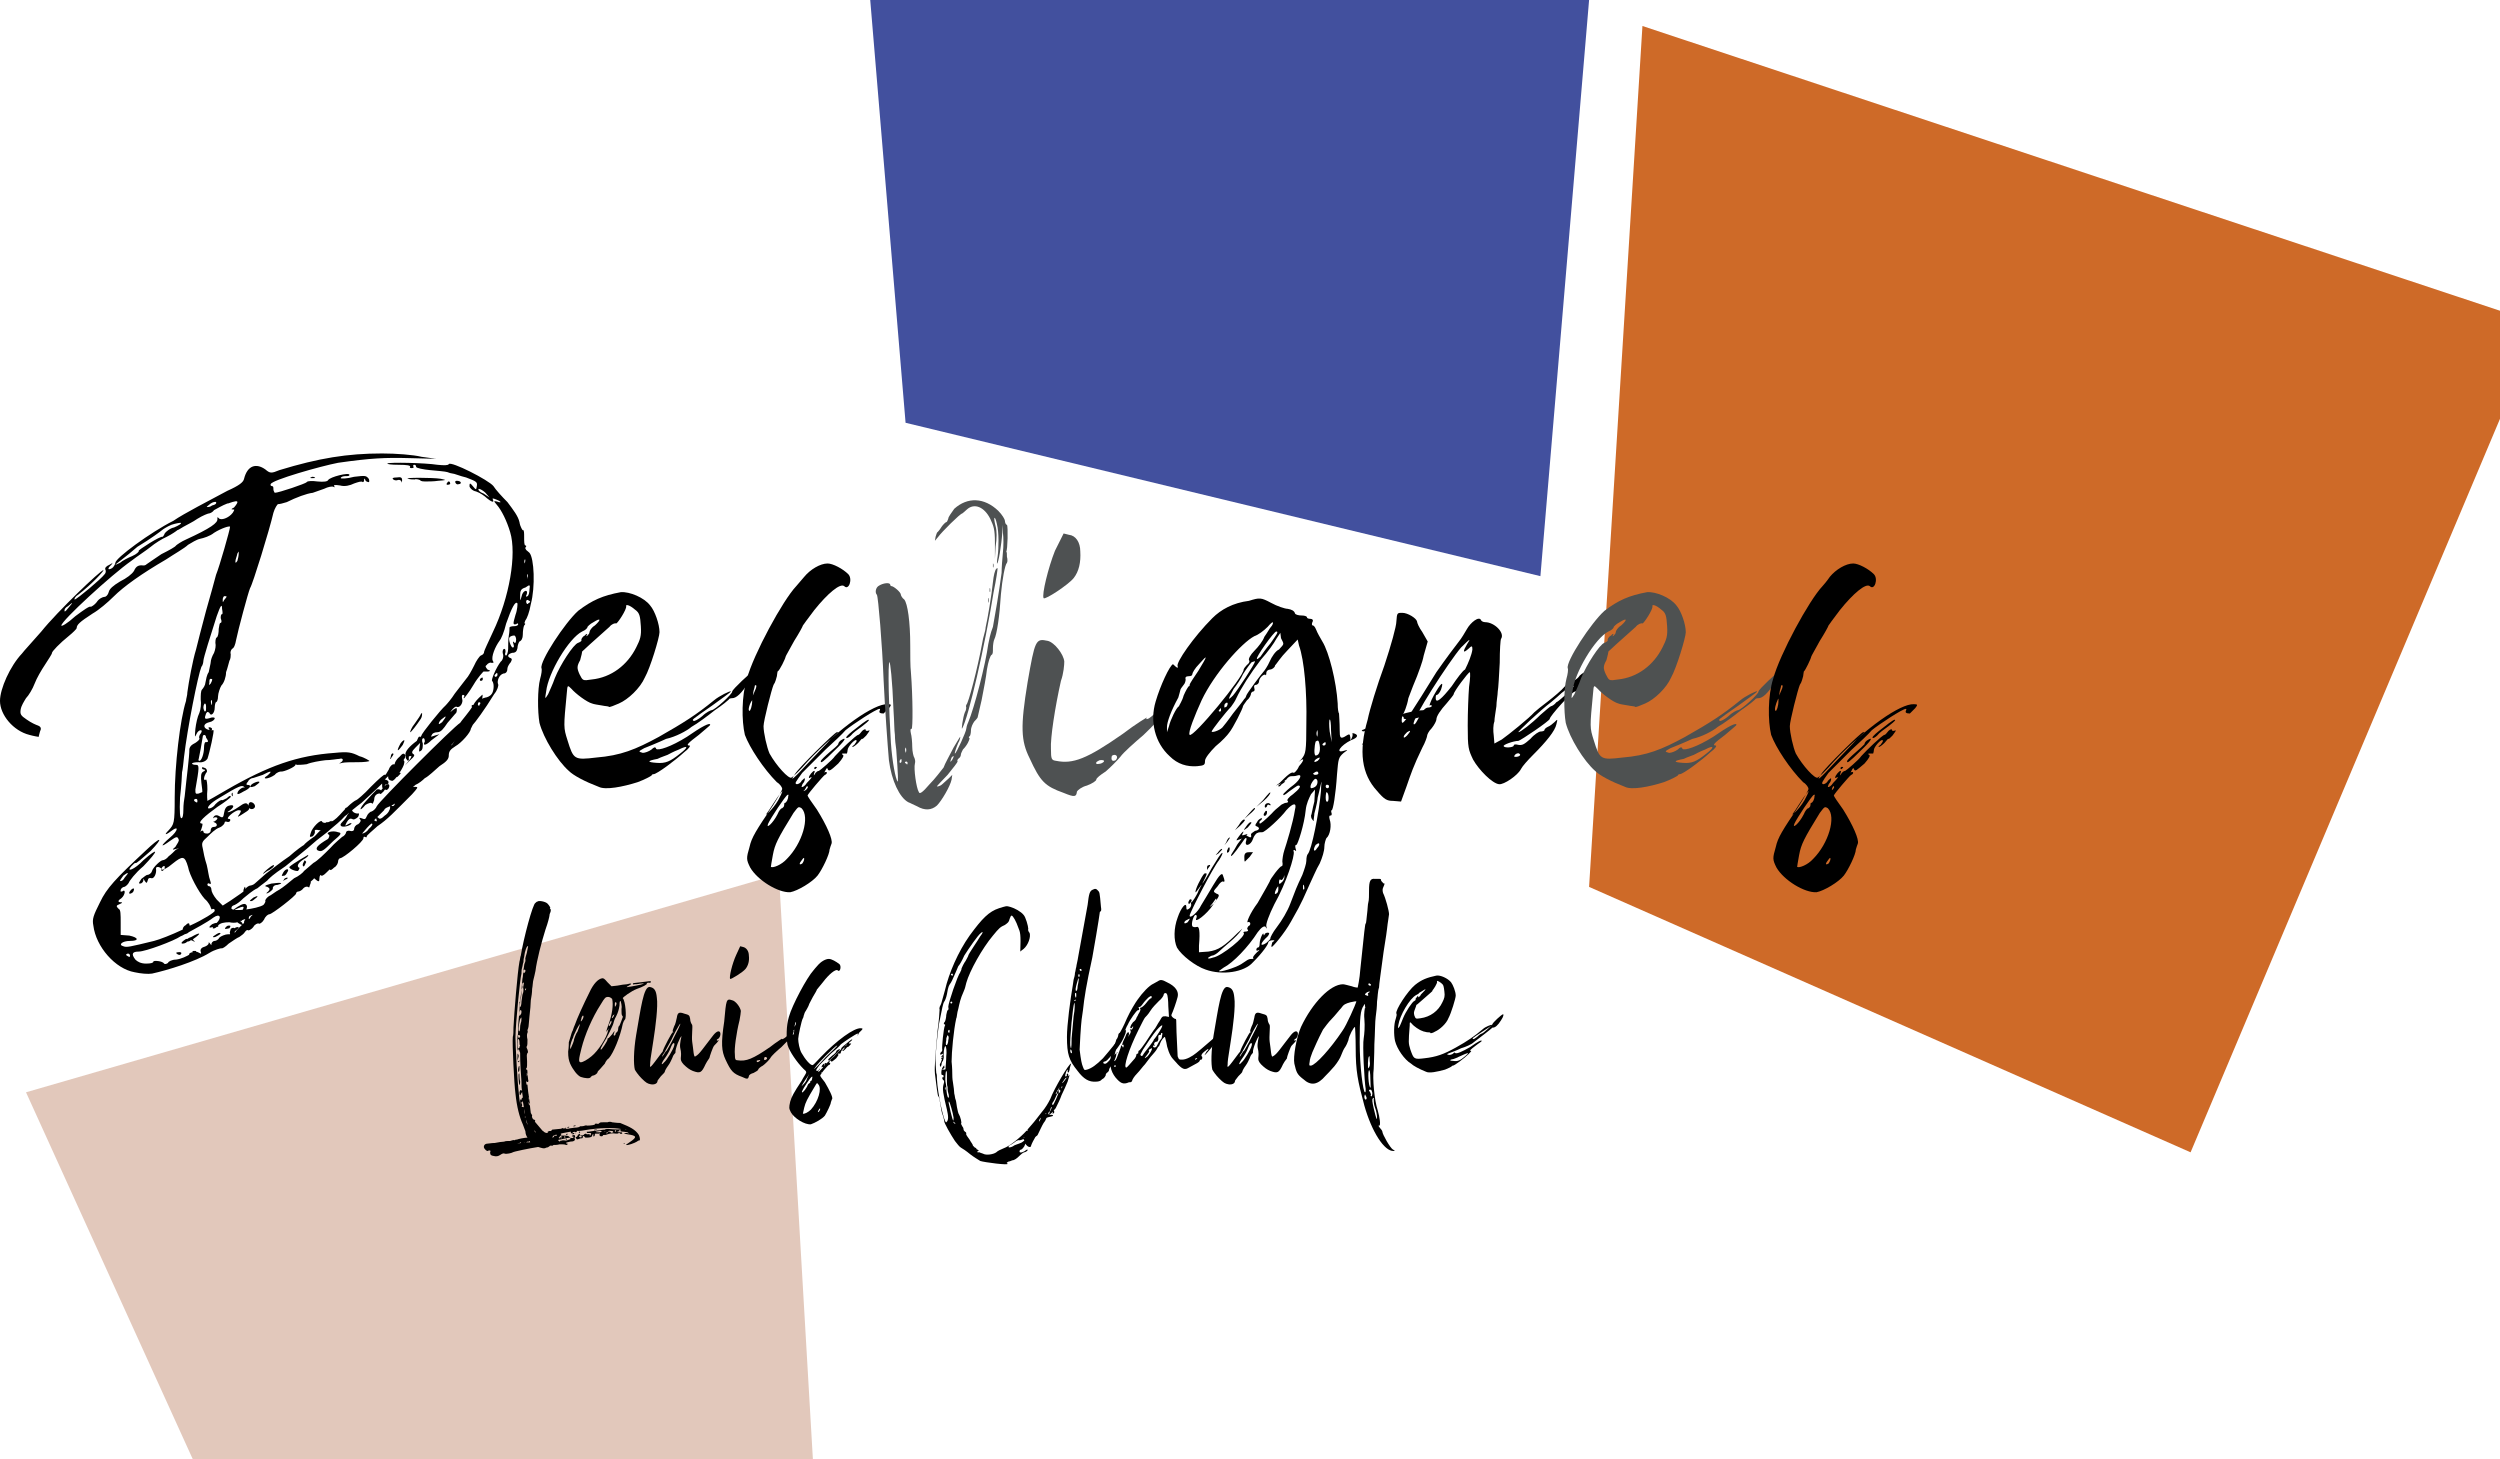
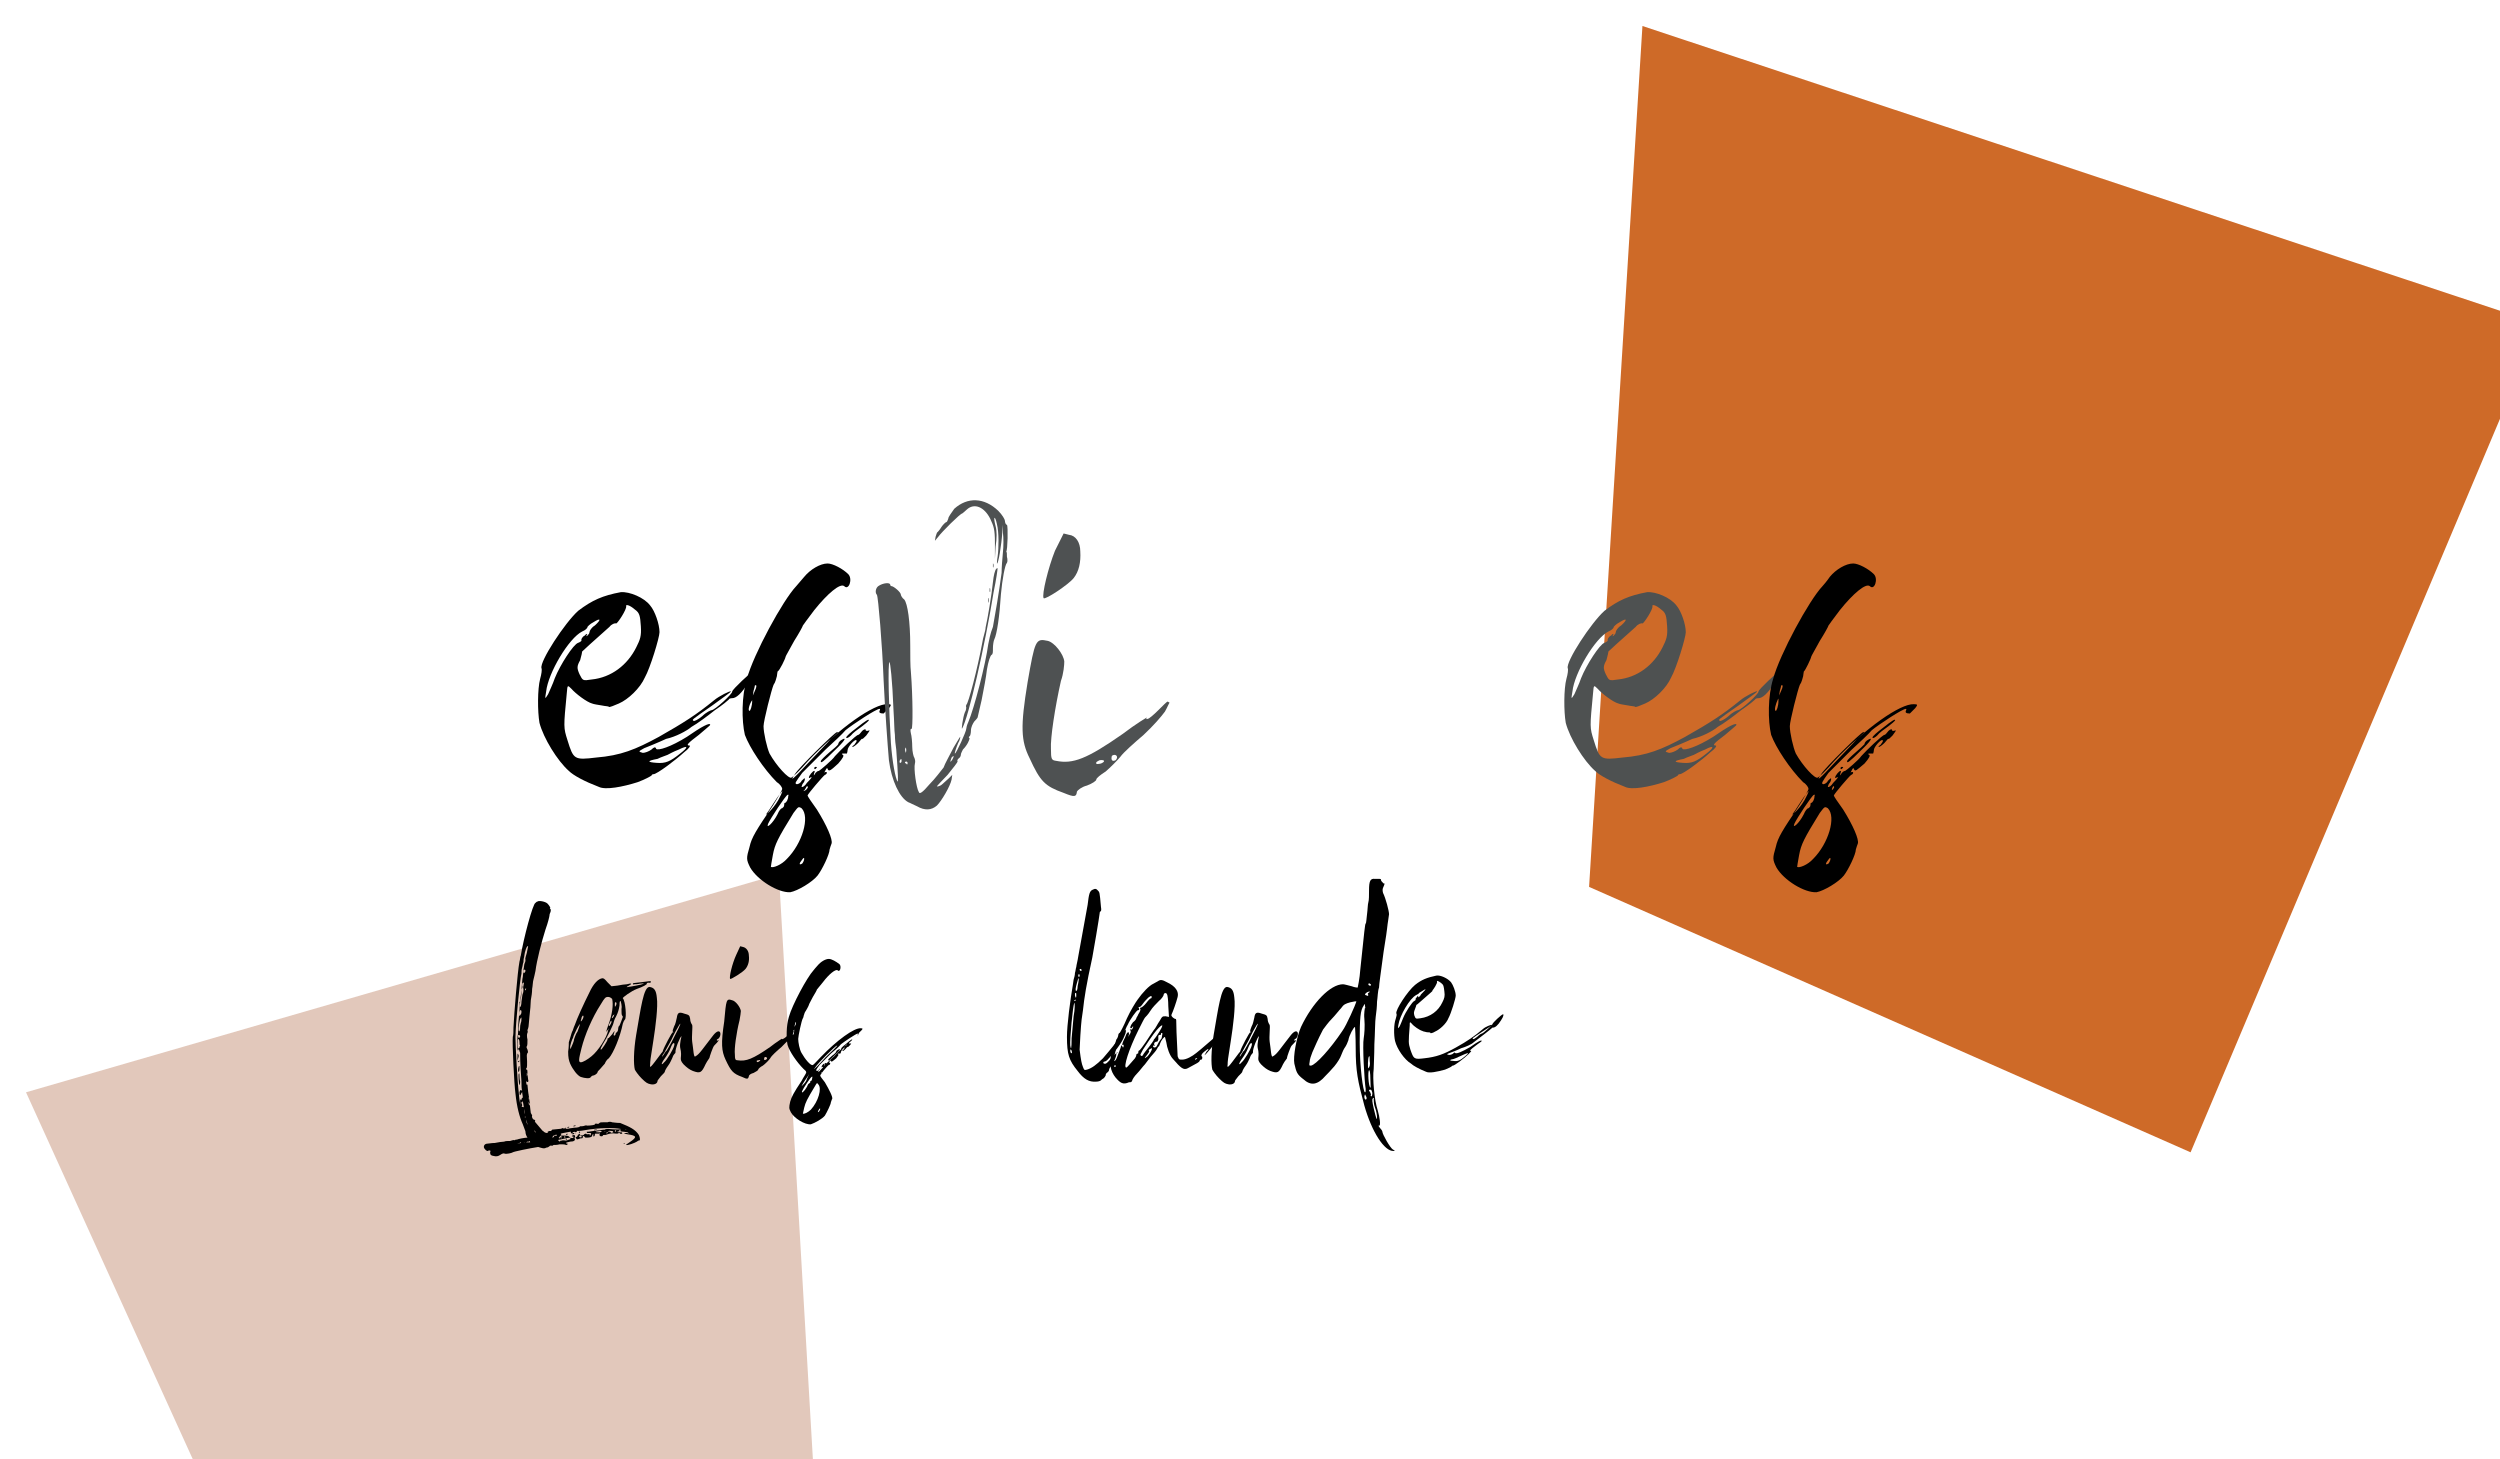
<svg xmlns="http://www.w3.org/2000/svg" version="1.1" id="Calque_1" x="0px" y="0px" viewBox="0 0 374.9 218.8" style="enable-background:new 0 0 374.9 218.8;" xml:space="preserve">
  <style type="text/css">
	.st0{fill:#E2C8BB;}
	.st1{fill:#42509E;}
	.st2{fill:#CE6A28;}
	.st3{fill:#4E5152;}
	.st4{fill:#4E5151;}
</style>
  <g>
    <polygon class="st0" points="121.9,218.8 28.9,218.8 3.9,163.8 116.8,131.1  " />
-     <polygon class="st1" points="130.5,0 238.3,0 231,86.4 135.8,63.4  " />
    <polygon class="st2" points="246.3,3.9 238.3,133 328.5,172.8 374.9,62.8 374.9,46.6  " />
    <g>
-       <path d="M79.4,82.9c0.7,0.8,0.9,5.1,0.2,7.7c-0.2,1.2-0.6,2.2-0.8,2.4c-0.1,0.2-0.2,0.5-0.1,0.5s0.1,0.1-0.1,0.3    c-0.1,0.2-0.2,0.8-0.2,1.4c0,0.5-0.2,0.9-0.5,1c-0.1,0.1-0.3,0.6-0.3,1c-0.1,0.5-0.3,0.7-0.8,0.7c-0.7,0.2-0.8,0.6-0.2,0.8    c0.2,0.1,0.2,0.2,0,0.6c-0.2,0.2-0.5,0.7-0.5,0.9c0,0.5-0.2,0.8-0.6,0.8c-0.7,0.2-1,1.2-0.8,1.6c0.1,0.2-0.1,0.9-0.6,1.5    c-1.4,2.3-2.9,4.3-3.2,4.6c-0.1,0.2-0.3,0.6-0.3,0.6c0,0.5-1.4,2.1-2.3,2.6c-0.8,0.5-1,0.8-1,1.4c0,0.5-0.3,0.9-1.4,1.6    c-0.7,0.6-1.6,1.5-2.2,1.8c-0.3,0.3-0.9,0.8-1.4,1c-0.1,0.1-0.2,0.2-0.3,0.2v0.1c0,0,0.1,0,0.3,0c0.5,0,0.3,0.2-0.5,1.1    c-2.8,2.8-3.6,3.7-5.2,4.8c-0.8,0.7-1.6,1.4-1.6,1.5c0,0.2,0,0.2-0.3,0.1c-0.1-0.1-0.2,0-0.2,0.2c0,0.5-3,3-3.5,3    c-0.1,0-0.3,0.2-0.3,0.5c0,0.2-0.2,0.7-0.6,0.9c-0.3,0.3-0.6,0.5-0.6,0.3c0-0.1-0.2,0.1-0.6,0.5c-0.3,0.3-0.7,0.6-0.8,0.3    c0,0-0.2,0.1-0.2,0.5c0,0.6-0.1,0.6-0.8,0c-0.1,0.2-0.3,0.3-0.5,0.5c0,0.1,0,0.1,0,0.2c-0.1,0.2-0.2,0.6-0.2,0.6    c0,0.1-0.1,0.1-0.2,0c-0.2-0.1-0.5,0-0.7,0.2c-0.2,0.3-0.6,0.5-0.8,0.5s-0.3,0.2-0.3,0.3c0,0.3-3.6,3.1-4,3.1    c-0.2,0-0.6,0.3-0.8,0.8c-0.3,0.5-0.7,0.7-0.8,0.6c-0.1-0.1-0.6,0.1-0.8,0.5c-0.2,0.3-0.7,0.6-0.8,0.5s-0.3,0-0.5,0.3    c-0.1,0.2-0.5,0.5-0.8,0.7c-0.3,0.1-1,0.6-1.6,1c-0.5,0.5-1,0.8-1.1,0.7c-0.1,0-1,0.2-1.8,0.7c-2.1,1.3-6.3,2.6-8.6,3.1    c-0.6,0.1-1.7,0-2.6-0.2c-2.9-0.5-5.8-3.8-6.2-7c-0.2-1,0-1.5,1-3.5c1-2.1,2.3-3.5,6.8-7.7c2.3-2.2,2.9-2.2,0.8,0    c-1.3,1.1-2.2,2-2.3,1.8c-0.1,0-0.3,0.2-0.6,0.5c-0.9,1,0.5,0.5,1.8-0.9c2.4-2.1,2.3-1.5,0,0.9c-1.2,1-2.1,2.2-2.2,2.5    c-0.1,0.2-0.5,0.6-0.7,0.6c-0.1,0-0.5,0.2-0.5,0.5c-0.1,0.2,0,0.2,0.2,0.2c0.6-0.5,0.5,0.5-0.1,1c-0.5,0.3-0.6,0.6-0.1,0.6    c0.3,0,0.3,0.1-0.2,0.3s-0.5,0.3-0.1,0.7c0.3,0.1,0.3,0.8,0.3,2.1v1.8l1.3,0.1c1.4,0.3,1.5,0.8,0.1,0.8c-1.2,0-1.8,0.6-1,0.8    c0.5,0.2,0.9,0.1,4.6-0.8c0.8-0.2,2.6-0.9,4.3-1.7c0-0.2,0.1-0.5,0.5-0.7c0.2-0.3,0.5-0.3,0.5-0.1c0,0.1,0,0.2,0.1,0.2    c2-0.9,3.7-2,3.7-2.2c0-0.3-0.1-0.3-0.3-0.3c-0.2,0.2-0.2,0-0.3-0.2c0-0.1-0.3-0.8-0.9-1.3c-0.9-1-2.3-3.6-2.5-4.8    c-0.5-1.7-0.8-1.7-2.3-0.5c-0.8,0.7-1.5,1-1.6,0.9c-0.3-0.5-1-0.5-0.9-0.1c0.1,0.7-0.3,1.5-0.7,1.4c-0.2-0.1-0.5,0-0.5,0.2    c-0.2,0.6-0.2,0.6-0.5,0.2c-0.2-0.3-0.2-0.5-0.2-0.1c0,0.2-0.2,0.5-0.5,0.5s-0.1-0.2,0.2-0.7c0.3-0.2,0.7-0.6,0.9-0.6    s0.6-0.2,0.7-0.6c0.2-0.6,1.3-1.6,1.6-1.6c0.2,0,0.6-0.2,0.9-0.6c0.3-0.2,0.9-0.8,1.1-1c0.6-0.2,0.6-0.2,0-0.1    c-0.6,0.2-0.6,0.1-0.1-0.3c0.3-0.5,0.6-0.9,0.5-1.1c-0.2-0.5-0.3-0.5-1.3,0.2c-1.5,1.1-1.5,0.8,0-0.5c0.6-0.5,1-1,1-1.3    c0-0.1-0.2-0.1-0.5,0.1c-1.2,0.9-1.5,0.9-0.7,0.1c0.8-0.9,0.9-1,0.9-4.9c0-4.8,0.8-11.7,1.7-14.5c0-0.3,0.2-0.8,0.2-1.3    c0.2-1.5,0.8-4.8,1.3-6.4c0.2-0.9,0.9-3.5,1.5-5.8c0.6-2.1,1.3-4.6,1.5-5.4c0.5-1.2,2.1-6.8,2.1-7.2c0-0.2-1.3,0.2-2.4,0.9    c-0.6,0.5-1.6,0.8-2.1,0.9s-1.3,0.6-1.8,0.9c-0.5,0.5-2.1,1.4-3.3,2.2c-3.6,2.1-6.3,4-7.9,5.6c-0.8,0.8-2.2,2-3.1,2.5    c-2,1.3-2.4,1.7-2.4,2.2c0,0.1-0.6,0.7-1.1,1.1c-1.5,1.2-2.6,2.4-2.6,2.6s-0.5,0.9-1,1.7c-0.6,0.9-1.3,2.1-1.6,2.9    c-0.3,0.8-0.9,1.8-1.3,2.2c-0.3,0.5-0.7,1.1-0.8,1.7c-0.1,0.7,0,0.9,0.9,1.5c0.7,0.5,1.4,0.8,1.7,0.9c0.5,0.2,0.5,0.5,0.3,0.9    c-0.1,0.3-0.2,0.8-0.2,0.8s-0.7-0.1-1.4-0.3c-2.4-0.6-4.4-3-4.4-5.1c0-1.8,1.5-5.2,3.3-7.1c0.2-0.3,1.6-1.8,2.9-3.3    c2.4-3,8.9-9.2,9.3-9.2c0.2,0-1.7,2.1-3.8,3.7c-0.5,0.3-0.6,0.7-0.5,0.7c0.3,0,4-3.1,4.5-3.8c0.2-0.2,0.2-0.5,0.1-0.7    s0.1-0.5,0.6-0.7c0.6-0.3,0.6-0.5,0.3,0c-0.6,0.5-0.6,0.9,0.1,0.5c0.2-0.1,0.5-0.6,0.5-0.8c0-0.7,5.3-4.6,8.7-6.3    c0.7-0.5,2.3-1.4,3.6-2.1c1.3-0.7,3.2-1.7,4.5-2.4c1.8-0.8,2.4-1.3,2.5-1.8c0.5-2,1.8-2.4,3.2-1.4c0.7,0.6,0.9,0.6,2.1,0.1    c5.9-1.8,10.2-2.5,15.4-2.5c2.1,0,4.7,0.2,5.9,0.5l2.2,0.3l-4-0.1c-3.6-0.1-5.8,0-10.7,0.7c-2.6,0.5-10,2.6-10.1,3.2    c-0.1,0.1,0,0.3,0.2,0.3s0.2,0.2,0.2,0.5c0,0.2,0.2,0.5,0.2,0.5c0.6,0,4.7-1.4,4.8-1.6s0.9-0.2,1.6-0.1c1,0.1,1.5,0,1.6-0.2    c0.3-0.5,3.2-1.2,3.2-0.8c0,0.2-0.2,0.2-0.6,0.2c-0.3,0-0.7,0.1-0.7,0.3c0,0.1,0.9,0.1,2-0.2c1.7-0.2,1.8-0.2,2.2,0.3    c0.1,0.2,0.1,0.5,0,0.5s-0.5-0.1-0.5-0.3c-0.1-0.3-0.2-0.3-0.2,0c0,0.2-0.1,0.3-0.2,0.3c-0.2-0.2-0.7,0-1.3,0.2    c-0.6,0.3-1.4,0.5-2.1,0.3c-0.7-0.1-1-0.1-0.9,0.1c0.2,0.2,0.1,0.2-0.1,0.1c-0.2-0.1-0.8,0-1.4,0.3c-0.6,0.2-1.4,0.5-1.7,0.6    C46,74,44.4,74.6,43,75.3c-0.6,0.2-1.1,0.3-1.3,0.3c-0.1,0-0.5,0.6-0.7,1.3c-0.6,2.6-3.1,10.7-3.5,11.3c-0.3,0.7-1.8,6.3-2.1,7.8    c-0.1,0.6-0.3,1.2-0.6,1.3c-0.2,0.2-0.3,0.6-0.2,0.8c0,0.2,0,0.7-0.2,1c-0.1,0.3-0.3,1.2-0.5,1.7c0,0.7-0.3,1.6-0.7,2    c-0.2,0.3-0.5,1.2-0.5,1.6c0,0.6-0.2,0.9-0.3,0.9s-0.2,0.5-0.2,0.8c0,0.9-0.6,1.4-0.8,0.8c-0.3-0.2-0.3-0.2-0.5,0.1    c-0.3,0.8-0.2,0.9,0.5,0.7c0.5-0.2,0.8-0.1,0.8,0c0,0.2-0.3,0.5-0.8,0.6c-1.3,0.3-0.8,1.3,0.6,1.2c0.2-0.1-0.6,3.5-0.9,4.3    c-0.2,0.3-0.7,0.6-1.3,0.5c-0.6,0-1,0.1-1,0.2s0.2,0.2,0.6,0.2c0.5,0,0.5,0.3-0.1,3.7c0,0.6,0,0.7,0.5,0.6    c0.2-0.1,0.5-0.2,0.5-0.2c0.1,0,0-0.6-0.1-1.4c-0.1-1-0.1-1.5,0.3-1.7c0.3-0.1,0.3-0.3,0.1-0.3c-0.2,0-0.3-0.1-0.3-0.2    c0-0.2,0-0.2,0.5,0c0.3,0.2,0.3,0.6,0.1,0.7c-0.3,0.5-0.5,1.3,0,1c0.1,0,0.2,0.6,0.2,1.5c-0.1,0.9,0,1.7,0,1.7s1.3-0.7,2.8-1.6    c6.4-3.7,10.7-5.2,16.3-5.6c2-0.2,2.5-0.1,3.7,0.5c0.8,0.2,1.5,0.7,1.5,0.7c0,0.1-0.8,0.2-1.7,0.2s-2,0-2.4,0.1    c-0.3,0.1-0.6,0.1-0.3,0c0.6-0.3,0.5-0.8-0.1-0.6c-0.3,0-1.3,0.2-2.1,0.2c-0.8,0.1-2.1,0.3-2.8,0.6c-0.7,0.1-1.3,0.1-1.5,0.1    c-0.1-0.1-0.2-0.1-0.2,0c0,0.3-1.8,1.1-2.2,1c-0.1,0-0.6,0.1-0.9,0.5c-1,0.7-2.1,0.7-1.1,0.1c0.8-0.7,0.6-0.8-0.7-0.1    c-0.7,0.2-1.4,0.5-1.6,0.5c-0.1,0-0.5,0.2-0.6,0.5c-0.3,0.3-0.3,0.5-0.1,0.5c0.7,0,0.5,0.5-0.6,1c-0.5,0.3-0.9,0.5-0.9,0.3    c0-0.5,0.8-1,1-0.9c0.1,0.1,0.1,0,0-0.1c-0.3-0.3-0.7-0.2-3.8,1.7c-1.2,0.7-1.7,1.3-1.6,1.5c0.1,0.1,0.7,0,1.1-0.6    c0.5-0.5,0.9-0.7,1-0.6c0.1,0,0.3-0.1,0.7-0.3c0.3-0.3,0.6-0.5,0.6-0.2c0,0.1-0.9,0.8-2,1.5c-1.8,1.3-3.2,2.5-2.3,2.5    c0.1,0,0.1,0.2-0.1,0.8c-0.2,0.5-0.2,0.5,0,0.3c0.2-0.1,0.3,0,0.3,0.1c0,0.2,0.2,0.3,0.6,0.3c0.1,0,0.5-0.1,0.5-0.5    c0-0.2,0.1-0.5,0.5-0.5c0.5,0,0.6-0.5,0-0.7c-0.2-0.1-0.2-0.1,0-0.1c0.2-0.1,0.5-0.3,0.5-0.5c0-0.1-0.2-0.2-0.5-0.1    c-0.2,0.2-0.2,0.1,0-0.2c0.2-0.2,0.5-0.2,0.8,0c0.5,0.3,0.6,0.2,0.7-0.5c0.1-0.6,0.3-1,0.8-1.1c0.7-0.2,0.8,0.2,0.1,0.7    c-0.3,0.2-0.5,0.3-0.3,0.3s0.9-0.3,1.6-0.8c0.8-0.6,1.2-0.7,1.4-0.3c0.3,0.6,0.3,0.7-0.7,1.3c-0.9,0.6-1,0.6-0.6,0.1    c0.3-0.5,0.3-0.6-0.1-0.6c-0.6,0-2.1,1.3-1.5,1.3c0.2,0,0.3,0.1,0.2,0.3c-0.1,0.2-0.3,0.2-0.6,0.1c-0.1,0-0.2,0-0.2,0.1    c0,0.2-0.3,0.6-0.8,0.8c-0.6,0.2-1.3,0.9-1.8,1.4c-0.8,0.7-0.9,0.9-0.7,1.7c0.1,0.6,0.3,1.6,0.6,2.5c0.2,0.8,0.3,1.8,0.5,2.3    s0.1,0.7-0.1,0.5c-0.1-0.1-0.3,0-0.3,0.1c0,0.2,0.1,0.3,0.3,0.3c0.1,0,0.3,0.2,0.3,0.5s0.3,0.9,0.8,1.5l0.9,0.9l1.1-0.7    c0.7-0.5,1.5-1,2-1.4c0-0.2,0-0.3,0.1-0.5c0.1-0.3,0.2-0.3,0.2,0.1c0.2-0.3,0.6-0.5,0.7-0.5c0.1,0,0.5-0.1,0.7-0.3    c0.1-0.1,0.9-0.8,1.7-1.5c0.8-0.6,2.3-1.8,3.5-2.6c1-0.9,2-1.6,2.2-1.7c0-0.1,0.7-0.7,1.6-1.3c0.3-0.3,0.6-0.7,0.9-0.9    c-0.1,0-0.2,0-0.2,0c-0.5-0.1-0.7-0.1-0.7,0.1c0.1,0.3-0.1,0.6-0.3,0.8c-0.5,0.2-0.5,0.1-0.3-0.5c0.2-0.8,1.5-2.1,1.7-1.7    c0,0.1,0.2,0.2,0.5,0.2c0.1-0.1,0.1-0.1,0.2-0.1c0.1,0,0.1,0,0.2,0c0.5-0.2,0.6-0.3,0.5-0.1c0.5-0.2,1-0.7,1.8-1.6    c0.1-0.1,0.1-0.1,0.2-0.2c0-0.1,0.1-0.2,0.1-0.2c0.1-0.1,0.1-0.1,0.2-0.1c0.7-0.7,1.3-1.1,1.4-1.1c0.1,0,1.2-0.9,2.2-2    c1.2-1.2,2.1-2,2.1-1.8c0.1,0.1,0.3-0.3,0.6-0.8c0.2-0.6,0.6-0.8,0.7-0.8c0.1,0.1,0.2,0,0.2-0.1s0.2-0.6,0.7-1    c0.5-0.6,0.7-0.6,0.9-0.2c0,0.1,0,0.3-0.3,0.7c0.1,0,0.2,0.2,0.1,0.5c0,0.2-0.3,0.8-0.7,1.4c0.1,0,0.2,0,0.2,0    c0,0.1-0.2,0.3-0.5,0.6c-0.1,0-0.1,0-0.2,0.1c-0.2,0.3-0.5,0.5-0.6,0.5c-0.5-0.1-0.6-0.3-0.6-0.7c0,0-0.1,0.1-0.2,0.2    c-0.1,0.1-0.2,0.2-0.3,0.3c0.2,0,0.3,0.1,0.5,0.2c0.1,0.2,0.1,0.5-0.2,0.5c-0.2,0-0.3,0.1-0.3,0.3c0.1-0.2,0.3-0.3,0.5-0.3    c0.3,0,0.2,0.6-0.1,0.8c-0.2,0.1-0.3,0.1-0.3,0s-0.1,0-0.3,0.3c-0.3,0.3-0.5,0.5-0.5,0.3c-0.1,0-0.1,0-0.2,0    c-0.5,0.1-0.7,0.5-0.7,1c-0.1,0.3-0.2,0.6-0.3,0.5c-0.1-0.2-0.5-0.1-1,0.2c-1,1.2-1,0.6,0.1-0.6c0.6-0.7,1.3-1.4,1.5-1.6    c0.1-0.2,0.5-0.2,0.7,0c0,0,0,0,0.1,0c0-0.1,0.1-0.2,0.2-0.3c-0.1-0.1-0.1-0.2-0.1-0.5c0-0.1,0-0.2,0-0.2    c-1.3,1.3-2.6,2.4-3.1,2.9c-0.3,0.2-0.9,0.7-1.4,1.1c0,0.1,0,0.2-0.2,0.3c-0.1,0.1-0.2,0.1-0.3,0.1c-0.2,0.2-0.3,0.3-0.6,0.5    c-0.6,0.7-1.6,1.5-2.2,2c-0.5,0.5-1.4,1.1-2,1.6c-1.8,1.6-4,3.3-4.7,3.9c-0.7,0.5-1.7,1.1-2.6,2c-0.1,0.2-0.9,0.7-1.6,1.3    c-0.7,0.3-1.6,1.1-2.1,1.5c-0.5,0.5-0.9,0.8-1.3,1c-0.3,0.1-0.5,0.2-0.5,0.5c0,0.6,3.9,0.1,4.8-0.5c0.2-0.2,0.3-0.5,0.3-0.5    c-0.1-0.2,0.1-0.5,0.5-0.8c0.3-0.1,1-0.7,1.6-1c0.5-0.3,1.5-1.1,2.2-1.7c0.7-0.3,1.4-0.9,1.5-1.1c0.1-0.1,0.7-0.6,1.4-1.2    c0.6-0.3,1.7-1.4,2.5-2.2c0.7-0.8,1.6-1.5,1.8-1.7c0.3-0.1,0.6-0.5,0.6-0.7c0-0.1,0.2-0.3,0.6-0.2c0.3,0.1,0.6,0,0.6-0.3    c0-0.2,0.2-0.6,0.6-0.7c0.3-0.2,0.5-0.6,0.3-0.7c-0.2-0.3-0.1-0.3,0.2-0.2c0.5,0.2,0.6,0.2,0.8-0.3c0.1-0.3,0.5-0.7,0.7-0.7    c0.3-0.1,0.7-0.5,0.8-0.8c0.3-0.7,11.6-12,12.5-12.5c0.1-0.2,1.4-1.7,1.8-2.4c-0.1-0.1-0.1-0.1-0.1-0.1c0-0.1,0.1-0.2,0.3-0.2    c0.1-0.3,0.7-1,1.2-1.4c0.2-0.3,0.2,0,0.1,0.5c0.1-0.1,0.2-0.1,0.5-0.2c0.2,0,0.7-0.2,0.9-0.5c0.3-0.3,0.5-1.5,0.1-2    c-0.2-0.1,0.6-2,1.3-2.9c0.2-0.1,0.5-0.7,0.3-1.2c-0.1-0.5,0.1-0.7,0.2-0.7c0.2,0,0.2,0.2,0.2,0.5c-0.1,0.2-0.1,0.5,0.1,0.5    c0.1,0,0.3-0.5,0.3-1s0-1.4,0.1-2c0.1-0.5,0.1-1,0.1-1.2c0-0.1,0.3-0.2,0.7-0.2c0.3,0,0.6-0.1,0.6-0.3c0-0.1-0.1-0.2-0.3,0    c-0.5,0.1-0.5,0-0.1-1.4c0.3-0.8,0.3-1.6,0.3-1.7c-0.3-0.5-0.9,0.7-1.7,3c-0.3,1.3-0.8,2.4-1,2.6c-0.6,0.8-1.3,2.4-1,3    c0.2,0.3,0.1,0.3-0.2,0.3c-0.1-0.1-0.5,0-0.7,0.3c-0.3,0.2-0.2,0.3,0.1,0.7c0.5,0.2,0.5,0.2,0.1,0.3c-0.2,0-0.6,0-0.7,0    c0,0-0.8,0.8-1.5,2s-1.4,2-1.4,2c-0.1,0-0.1-0.1,0-0.2c0.1-0.2,0-0.3-0.2-0.3c-0.1,0-0.2,0.2-0.1,0.6c0.2,0.5-0.3,1.4-0.8,1.2    c-0.1-0.1-0.3,0-0.6,0.3c-0.5,0.6-0.5,0.6,0.1,0.1c0.5-0.3,0.5-0.3,0.5,0.1c0,0.2-0.1,0.5-0.2,0.5c0,0-0.6,0.7-1.2,1.4    c-0.6,0.9-1,1.4-1.5,1.4s-0.8,0.2-0.9,0.5c-0.2,0.2,0,0.2,0.5,0l0.7-0.2l-1.2,0.9c-0.8,0.8-1.4,0.9-1,0.2c0-0.1,0-0.5-0.2-0.5    s-0.3,0.3-0.1,0.8c0,0.5,0,0.9-0.3,1.1s-0.3,0.1-0.2-0.5l0.1-0.7l-0.7,0.7c-0.6,0.6-0.6,0.8-0.3,1c0.2,0.1,0.2,0.3-0.5,0.9    l-0.8,0.8l0.6-0.7c0.5-0.7,0.5-0.8,0.1-0.7c-0.1,0-0.1,0.1-0.1,0.1c0,0.1,0,0.3,0,0.5c-0.1,0.1-0.2,0.1-0.3-0.1    c-0.2-0.2-0.2-0.5-0.1-0.5c-0.1-0.1-0.1-0.1-0.1-0.2c-0.1-0.5,0.6-1.3,1.7-2.1c0.1-0.2,0.2-0.5,0.3-0.6c0.2-0.1,0.3,0,0.2,0.1    c0.1-0.1,0.2-0.3,0.2-0.3c0-0.3,2.9-3.9,3.6-4.5c0.2-0.2,0.9-1,1.4-1.8c0.7-0.9,1.4-1.8,1.7-2.2c0.3-0.3,0.8-1.2,1.2-2    c0.3-0.7,0.8-1.4,1-1.5c0.3-0.1,0.5-0.3,0.5-0.6c0-0.1,0.6-1.4,1.3-2.9c2.5-5.2,3.6-11.7,2.6-15c-0.5-1.7-1.3-3.3-2-4.1    c-0.5-0.6-0.5-0.6,0-0.5c0.8,0.3,0.7,0-0.1-0.3c-0.5-0.2-0.6-0.2-0.5,0c0.3,0.6-0.3,0.3-0.9-0.2c-0.3-0.3-1-0.8-1.6-1    c-0.6-0.1-1-0.6-1-0.8c0-0.5,0.1-0.5,0.5,0c0.5,0.6,0.5,0.6,0.6,0s0-0.7-1.6-1.3C69,71.4,68.1,71,67.8,71c-0.1,0-0.5-0.1-0.7-0.2    c-0.3-0.1-1.5-0.2-2.6-0.3c-1-0.1-2.1-0.3-2.1-0.5s-0.1-0.3-0.3-0.3c-0.1,0-0.2,0.1-0.1,0.3c0.1,0.1,0,0.2-0.3,0.2    c-0.2,0-0.3-0.1-0.2-0.2c0.1-0.2-0.5-0.3-1.7-0.3s-1.8-0.1-1.7-0.2c0.3-0.2,5.6-0.1,7.5,0.2c1,0.1,1.6,0.1,1.7-0.1    c0.3-0.5,6,2.4,6.7,3.3c0.3,0.5,1.3,1.6,2.1,2.4c0.9,1.2,1.6,2.1,1.8,3c0.1,0.7,0.5,1.3,0.5,1.2c0.2-0.1,0.2,0.5,0.2,1    c0,0.7,0,1.3,0.2,1.3c0.1,0,0.2,0.1,0,0.3c-0.1,0.2,0,0.2,0.1,0.2C78.7,82.4,79.1,82.6,79.4,82.9z M34.9,76.9    c0.3-0.5,0.3-0.5,0-0.5s-0.2-0.1,0.2-0.3c0.1-0.1,0.5-0.6,0.5-0.8c0-0.2-0.3-0.2-1.4,0.2h-0.1c-0.8,0.3-1.6,0.8-2,1    c-0.2,0.3-0.6,0.5-0.8,0.5c-0.1,0-0.9,0.3-1.7,0.8c-0.7,0.5-1.6,0.9-2.1,1.2s-0.8,0.5-0.9,0.5c-0.1,0.1-0.8,0.6-1.6,1    c-0.7,0.3-1.8,1-2.4,1.5s-2,1.4-2.9,2.1c-3,2.1-10.5,9-10.5,9.7c0,0.2,0.9-0.3,2.1-1.4c1.2-0.9,2.2-1.6,2.3-1.4    c0.1,0,0.6-0.3,0.9-0.7c0.3-0.5,0.9-0.8,1.2-0.8c0.2,0,0.5-0.3,0.6-0.7c0.1-0.5,0.7-1,1.7-1.6c1-0.5,1.8-1.1,2.1-1.6    c0.3-0.7,0.7-0.9,1.4-0.8c0.1,0,0.3,0,0.5-0.2c0.1-0.1,1.2-0.8,2.2-1.5c1.2-0.6,2.1-1.1,2.2-1.3c0.1-0.1,0.8-0.6,1.5-0.9    c3.7-1.7,4.8-2.5,4.7-3.1c0-0.3,0-0.3,0.2-0.1C33.1,78.1,34.3,77.7,34.9,76.9z M9.7,91.7c0.1,0,0.3-0.2,0.6-0.6    c0.7-0.8,0.7-0.9-0.1-0.2C9.8,91.1,9.6,91.4,9.7,91.7z M17.3,84.7c0,0,0.3-0.1,0.7-0.3c0.3-0.3,1.3-0.8,1.8-1    c0.7-0.3,1.1-0.7,1-0.8c-0.1-0.1,3.3-2.3,3.6-2.1c0,0,0.2-0.2,0.3-0.5c0.1-0.2,0.8-0.8,1.4-0.9c0.7-0.3,1.2-0.6,1-0.7    c-0.2,0-0.8,0.1-1.4,0.3c-0.7,0.3-1.3,0.7-1.4,0.8c-0.1,0.1-1.7,1.3-3.7,2.5C18.9,83.5,17.3,84.6,17.3,84.7z M18,132.1    c0.2,0.1,0.5-0.1,0.7-0.5c0.7-0.8,0.6-0.9-0.2-0.3C18.2,131.7,18,132,18,132.1z M19.5,143.3c0-0.1-0.1-0.3-0.3-0.3    c-0.1,0-0.3,0.1-0.3,0.2c0,0,0.2,0.2,0.3,0.2C19.4,143.6,19.5,143.5,19.5,143.3z M20.1,133.3c0,0.2-0.1,0.5-0.3,0.6    c-0.5,0.3-0.6,0-0.1-0.5C19.9,133.2,20.1,133.2,20.1,133.3z M36.3,138c0,0.1-0.1,0.1-0.3,0.1c0.3,0.2,0.5,0.5,0.3,0.6    c-0.1,0-0.3-0.1-0.6-0.3c-0.1-0.1-0.1-0.1-0.1-0.1c-0.3,0.1-0.8,0.1-1.2,0c-0.7,0-1.4,0.1-1.7,0.5c0.1,0.1,0,0.2-0.2,0.2    c-0.2,0.2-0.5,0.3-0.6,0.2c0,0,0-0.1,0-0.2c-0.1,0-0.2,0.1-0.3,0.1c-0.3,0-0.3-0.1,0.2-0.5c0.2-0.1,0.5-0.2,0.6-0.2c0,0,0,0,0.1,0    c0.8-0.8,0.5-1.5-0.5-0.8c-0.9,0.7-2.8,1.7-3.7,2.2c-0.1,0.1-0.2,0.2-0.6,0.3c-0.2,0.1-0.3,0.2-0.6,0.3c-1,0.7-5.3,2.3-6.3,2.3    c-0.9,0-1.2,0.3-0.5,1.2c0.3,0.3,0.8,0.6,1.6,0.6c0.7,0,1.1-0.1,1.1-0.3s1.4-0.1,1.6,0.3c0.1,0.1,0.3,0.1,0.6-0.1    c0-0.2,0.6-0.5,1.2-0.5c0.8-0.1,1.6-0.5,2.1-0.8c-0.1,0.1-0.2,0.1-0.1-0.1c0.1-0.1,0.3-0.2,0.5-0.2c-0.1-0.2,0-0.2,0.3-0.2h0.1    c0.1,0,0.1,0,0.1,0.1c0.1,0,0.3,0.1,0.5,0.2c0.3,0.2,0.3,0.1,0.2-0.2c-0.1-0.3,0.1-0.6,0.5-0.7c0.3-0.1,0.7-0.3,0.7-0.6    c0-0.2,0-0.1,0.2,0.1c0.2,0.3,0.2,0.3,0.2,0.1s0.2-0.5,0.5-0.5c0.1,0,0.5-0.1,0.7-0.5c0.2-0.2,0.9-0.5,1.3-0.5c0.1,0,0.2,0,0.3,0    c0,0,0,0,0-0.1c-0.1-0.1,0-0.3,0.1-0.7c0.2-0.2,0.5-0.2,0.6-0.1c0,0,0.1,0,0.1-0.1c0.3-0.1,0.5-0.1,0.5,0c0,0-0.1,0.2-0.5,0.5    c0,0,0,0-0.1,0.1c0,0.1,0,0.1,0,0.2c0.3-0.5,0.9-1,1.4-1.5c0,0,0,0,0-0.1c0,0,0-0.2,0.1-0.3C36.9,137.8,36.7,137.8,36.3,138z     M24.7,130c0-0.1,0-0.2-0.2-0.1c-0.2,0.1-0.3,0.3-0.3,0.6c0,0.1,0.1,0.2,0.3,0C24.7,130.4,24.7,130.2,24.7,130z M27,143.2    c-0.1,0-0.3,0-0.5-0.2c-0.2-0.1,0-0.2,0.2-0.2C27.3,142.7,27.3,143,27,143.2z M29.3,111.4c0.3-0.2,0.7-0.5,0.6-0.7    c-0.1-0.1,0-0.5,0.2-0.7c0.2-0.3,0.2-0.5,0-0.5s-0.5,0.2-0.7,0.7s-0.2,0.2-0.1-0.9c0.1-0.8,0.3-1.8,0.6-2.4c0.2-0.5,0.3-1.4,0.2-2    c0-0.6,0-1.3,0.2-1.5s0.5-0.7,0.5-1c0.1-0.5,0.2-1.2,0.5-1.6c0.1-0.6,0.3-1.3,0.3-1.5c0-0.3,0.2-0.9,0.5-1.4    c0.2-0.5,0.3-1.1,0.2-1.5c0-0.5,0.1-0.8,0.2-0.8c0.2-0.1,0.3-0.7,0.3-1.3c0.1-0.5,0.1-0.9,0.3-0.9c0.1,0,0.2-0.2,0-0.7    c0-0.2,0-0.6,0.2-0.6c0.1,0,0.1-0.3,0-0.8c0-0.8-0.2-0.6-0.8,1.1c-0.9,2.8-2,6.3-2,6.7c0,0.2-0.1,0.7-0.3,0.9    c-0.5,1.2-2.1,9.2-2.6,13.5c-0.1,0.9-0.2,2-0.3,2.3c0,0.3-0.1,2.1-0.3,3.8c-0.1,2.2,0,3.1,0.2,3.1s0.3-0.5,0.3-1.3    c0-0.7,0.1-1.5,0.2-2c0.3-3,0.7-5.8,0.7-7.1C28.5,111.9,28.7,111.7,29.3,111.4z M29,140.8l-0.1,0.1c0,0,0.1,0,0.1,0.1    c0.3,0.2,0.3,0.3-0.1,0.1c-0.1-0.1-0.2-0.1-0.3-0.1c-0.1,0.1-0.3,0.2-0.5,0.2c-0.3,0.3-0.6,0.3-0.8,0.3c-0.2-0.1,0-0.3,0.6-0.7    c0,0,0.1,0,0.2,0c0.1-0.1,0.3-0.2,0.6-0.3C30.1,139.7,30.3,139.9,29,140.8z M29.6,120.1c0-0.1,0-0.3-0.2-0.3s-0.3,0.1-0.3,0.2    s0.1,0.2,0.3,0.3C29.6,120.4,29.6,120.3,29.6,120.1z M30.4,110.5c-0.1,0.7-0.5,2.9-0.6,3.3c-0.1,0.2,0,0.3,0.1,0.3    c0.3,0,0.7-1,0.7-2.1c0-0.3,0.1-0.7,0.2-0.7c0.5,0,0.5-0.1,0.1-0.7C30.9,110.1,30.4,110.1,30.4,110.5z M30.9,106.1    c0-0.3,0-0.6-0.2-0.6c0,0-0.2,0.2-0.2,0.6c0,0.3,0.2,0.6,0.2,0.6C30.9,106.7,30.9,106.5,30.9,106.1z M31,76c0.1,0.1,0.6,0,0.8-0.2    c0.5-0.1,0.7-0.3,0.6-0.5c-0.1-0.1-0.5,0-0.8,0.2C31.2,75.8,31,76,31,76z M31.6,109.1c0.2,0.1,0.2,0.2,0.2,0.2    c0,0.1,0,0.2-0.2,0.2s-0.3-0.2-0.3-0.3C31.2,109.1,31.3,109,31.6,109.1z M31.6,102.5c0.3-0.6,0.3-0.7,0-0.7    c-0.2,0-0.2,0.2-0.2,0.6C31.3,102.8,31.3,102.8,31.6,102.5z M31.8,105.5c0-0.3,0-0.6-0.1-0.5s-0.1,0.3,0,0.6    C31.8,105.8,31.8,105.8,31.8,105.5z M32.5,140.4c-0.3,0.2-0.7,0.2-0.5,0c0.3-0.2,0.7-0.5,0.9-0.5    C33.2,139.9,33.1,140.1,32.5,140.4z M33.4,89.9c0,0.5,0,0.5,0.2,0.1c0.5-0.6,0.5-0.6,0-0.6C33.5,89.5,33.4,89.7,33.4,89.9z     M34.4,139.2c-0.1,0-0.3,0.1-0.6,0.1c-0.1,0-0.1-0.1,0.1-0.3c0.2-0.2,0.3-0.2,0.5-0.2S34.6,138.9,34.4,139.2z M36.5,136.2    c0.1-0.3-0.1-0.3-0.8,0l-1.1,0.5l1-0.7c0.8-0.5,1.2-0.6,1.4-0.2c0.1,0.2,0,0.6-0.2,0.7C36.3,136.6,36.3,136.6,36.5,136.2z     M34.9,119.4C34.9,119.7,34.9,119.7,34.9,119.4c-0.2,0-0.2-0.4-0.1-0.5S34.9,119,34.9,119.4z M35.6,83c-0.1,0.5-0.3,0.9-0.3,1.2    c0,0.3,0.1,0.2,0.3-0.1c0.1-0.3,0.2-0.8,0.2-1.2C35.8,82.6,35.8,82.7,35.6,83z M37.9,137.2c-0.1,0-0.2,0-0.3,0.1    c-0.2,0-0.3,0.2-0.3,0.5h0.1C37.5,137.6,37.7,137.3,37.9,137.2z M38.1,121.2c-0.2,0.2-0.7,0.2-0.8-0.2c-0.1-0.3,0-0.6,0.2-0.7    C38,120.2,38.5,120.9,38.1,121.2z M38.1,134.9c-0.2,0.2-0.5,0.3-0.6,0.2c-0.1,0,0.1-0.2,0.5-0.5C38.8,134.2,38.8,134.4,38.1,134.9    z M38.2,117.9c-0.6,0.2-0.8,0.2-0.6-0.1c0.1-0.3,1.3-0.8,1.3-0.5C38.9,117.4,38.6,117.6,38.2,117.9z M41.1,129.8    c0,0.1-0.3,0.5-1,0.8c-0.7,0.5-0.8,0.6-0.5,0.2C40.1,130.3,41.1,129.5,41.1,129.8z M40.9,133.2c0.1,0.1-0.1,0.3-0.5,0.6    c-0.5,0.3-0.6,0.2-0.2-0.1c0.3-0.3,0.3-0.5-0.1-0.7c-0.5-0.1-0.5-0.2,0.6-0.5c1.4-0.2,2-0.1,0.9,0.2    C41.1,132.7,40.9,133,40.9,133.2z M43.2,130.6c-0.1,0.2-0.3,0.6-0.5,0.7c-0.6,0.1-0.5,0.1-0.2-0.5    C42.8,130.3,43.3,130.2,43.2,130.6z M43.1,131.6c0.1,0.1,0,0.2-0.3,0.3c-0.3,0.2-0.5,0.2-0.2,0C42.6,131.7,43,131.6,43.1,131.6z     M45.8,128.7c-0.9,0.5-1.4,1.1-1,1.4c0.2,0,0.1,0.2-0.1,0.5c-0.3,0.1-1.4-0.3-1.3-0.6c0.5-0.5,2.8-1.8,2.8-1.8    C46.3,128.3,46.1,128.5,45.8,128.7z M45.7,129c0.1,0.1,0.3,0.3,0.2,0.3c-0.1,0.2-0.2,0.5-0.3,0.6c-0.2,0.1-0.2-0.1-0.2-0.3    C45.5,129.3,45.7,129,45.7,129z M47.2,71.6c0.2,0.1-0.1,0.1-0.3,0.1c-0.5,0-0.5,0-0.1-0.2C46.9,71.5,47.1,71.5,47.2,71.6z     M49.2,125.1c-0.3-0.3,0.7-0.6,1.5-0.3c0.6,0.1,0.5,0.3-0.7,1.3c-1.6,1.6-1.8,1.7-2.4,1.4c-0.3-0.3-0.1-0.7,1.6-1.7    C49.4,125.5,49.5,125.2,49.2,125.1z M52,123.3c-0.3,0.6-0.3,0.6,0.2,0.3c0.3-0.2,0.6-0.2,0.5-0.1c-0.1,0.3-1.4,0.7-1.6,0.3    c-0.1-0.1,0-0.3,0.2-0.5c0.1-0.1,0.6-0.6,0.8-1.1c0.5-0.7,0.7-0.8,0.8-0.5c0.2,0.2,0.5,0.3,0.7,0.3c0.3-0.1,0.3,0.1,0.1,0.5    c-0.3,0.3-0.7,0.5-0.9,0.3C52.5,122.7,52.3,122.8,52,123.3z M55.7,123.5C55.7,123.5,55.7,123.5,55.7,123.5    c-0.4,0.3-0.9,0.9-1.4,1.5c0.2,0,0.7-0.2,1-0.7C55.8,123.9,56,123.5,55.7,123.5z M56.4,122.7c-0.1,0.1-0.2,0.2-0.3,0.3    C56.5,123.3,56.6,123.2,56.4,122.7z M58.5,120.9c-0.5,0.2-0.8,0.3-0.9,0.6c-0.1,0.1-0.6,0.6-1,1c0,0.1,0.1,0.1,0.1,0.1    c0.2,0.3,0.5,0.2,1-0.3c0.5-0.3,0.8-0.9,0.8-1.2C58.5,121,58.5,121,58.5,120.9z M58.9,113c0.2,0,0.1,0.2-0.2,0.6    c-0.1,0.3-0.3,0.3-0.1-0.1C58.6,113.2,58.8,112.9,58.9,113z M59.2,120.5c-0.1,0.1-0.3,0.2-0.5,0.3C58.9,121,59.2,120.8,59.2,120.5    z M60.3,72c0,0.3-0.1,0.5-0.1,0.2c-0.1-0.2-0.3-0.3-0.6-0.2c-0.2,0.1-0.6,0-0.7-0.2c-0.1-0.1,0.1-0.2,0.6-0.2    C60.1,71.5,60.3,71.6,60.3,72z M59.9,111.8c0.2-0.5,0.6-0.8,0.7-0.8c0.1,0,0,0.3-0.2,0.7C59.7,112.7,59.4,112.8,59.9,111.8z     M65.7,72.1L65.7,72.1c-0.6,0.1-1.5,0.1-1.7,0.1c-0.5,0-0.9,0-1-0.2c-0.2-0.1-0.7-0.2-0.8-0.1c-0.2,0-0.7,0-1-0.1    c-0.8-0.2,3.7-0.2,4.9,0C67,72,67,72,65.7,72.1z M63.3,107c0,0.1,0,0.5-0.2,0.8c-0.6,0.9-1.5,2.1-1.6,2c0-0.1,0.2-0.7,0.7-1.3    c0.5-0.7,0.9-1.3,0.9-1.4C63.2,107,63.3,106.8,63.3,107z M66.3,107.8c-0.2,0.1-0.5,0.5-0.5,0.7s0.2,0,0.5-0.2    C67,107.4,67,107.2,66.3,107.8z M67.1,72.7c-0.1,0-0.2-0.1-0.1-0.2c0.1-0.2,0.2-0.3,0.3-0.3c0.1,0,0.2,0.1,0.2,0.3    C67.6,72.6,67.3,72.7,67.1,72.7z M68.3,110.9c-0.3,0.5-0.6,0.8-0.6,0.8c0,0.1,0,0.1-0.1,0.2C67.9,111.6,68.1,111.2,68.3,110.9z     M68.3,72.4c-0.1-0.2,0-0.3,0.2-0.3c0.3,0,0.6,0.1,0.6,0.3c0,0.1-0.1,0.2-0.3,0.2C68.6,72.7,68.4,72.6,68.3,72.4z M71.8,105.3    C71.8,105.3,71.7,105.3,71.8,105.3c-0.2,0.2-0.2,0.6,0.1,0.5c0-0.1,0-0.1,0-0.1C72.1,105.5,72.1,105.3,71.8,105.3z M73.4,74.6    l-0.6-0.7c-0.3-0.3-0.8-0.6-1-0.6c-0.2,0.1,0.1,0.5,0.7,0.7L73.4,74.6z M72.1,102.1c-0.1,0-0.2-0.1-0.1-0.3    c0.1-0.1,0.3-0.2,0.3-0.2c0.1,0,0.1,0.1,0.1,0.2C72.4,102,72.3,102.1,72.1,102.1z M74.6,101.2c0-0.1,0-0.3-0.1-0.3    c0,0-0.2,0.2-0.3,0.3c-0.1,0.1,0,0.3,0.1,0.3C74.5,101.5,74.6,101.3,74.6,101.2z M77.4,95.9c0-0.2-0.1-0.6-0.3-0.6    s-0.6,0.1-0.7,0.3c-0.2,0.2,0.2,1.5,0.5,1.5c0.2,0,0.2-0.2,0.1-0.5s-0.1-0.5,0.1-0.3C77.2,96.6,77.4,96.4,77.4,95.9z M78.8,88.1    c-0.7,0.2-0.8,0.5-0.8,1.2c0,0.9,0,0.9,0.2,0.2c0.1-0.5,0.3-0.8,0.6-0.9c0.2,0,0.3,0.1,0.2,0.5c-0.2,0.3-0.1,0.5,0.1,0.3    c0.2-0.1,0.3-0.6,0.3-1C79.5,87.7,79.5,87.6,78.8,88.1z M78.7,84.5C78.8,84.7,78.8,84.7,78.7,84.5c0.1-0.4,0.1-0.7,0-0.6    C78.6,84.1,78.6,84.3,78.7,84.5z M79.5,90.2c0,0-0.1-0.1-0.3-0.2c-0.1-0.1-0.3,0-0.3,0.2c0,0.3,0.2,0.5,0.3,0.3    C79.4,90.4,79.5,90.3,79.5,90.2z M79.1,86.7C79.1,86.9,79.2,86.8,79.1,86.7c0.1-0.6,0-0.7,0-0.6C79,86.2,79,86.5,79.1,86.7z" />
      <path d="M80.9,108.4c-0.3-1.7-0.3-5.1,0.1-6.6c0.2-0.7,0.3-1.4,0.2-1.6c-0.3-1,3.5-6.8,5.5-8.6c2.1-1.6,3.7-2.3,6.4-2.8    c1.3-0.1,3.5,0.8,4.4,2c0.7,0.8,1.4,2.8,1.4,4c0,0.8-1.4,5.4-2.2,6.8c-0.7,1.6-2.5,3.3-3.9,3.9c-0.7,0.3-1.4,0.6-1.5,0.5    c0-0.1-0.6-0.1-1-0.2c-0.6-0.1-1.3-0.2-1.5-0.3c-0.8-0.2-2.5-1.5-3.1-2.2c-0.6-0.6-0.6-0.6-0.7,0.6c-0.5,5.2-0.5,5.2,0.1,7.1    c0.9,2.9,1,3,4.3,2.6c3.7-0.3,5.9-1.2,9.4-3.1c3.7-2.1,5.6-3.3,8.3-5.5c0.7-0.6,2.5-1.5,2.5-1.3c0,0.1-1.3,1-2.8,2.1    c-3.3,2.3-3,2.1-2.8,2.3c0.1,0.1,0.7-0.2,1.3-0.7c0.6-0.6,1.3-0.9,1.4-0.9c0.5,0,3.2-2.5,3.1-2.8c0-0.3,2.9-3,3.1-3    s0.1,0.6-0.7,1.7c-1,1.6-1.8,2.3-2.4,2.3c-0.3,0-0.5,0.1-0.5,0.2c-0.1,0.1-0.9,0.8-2.1,1.6c-1,0.8-2.6,2-3.5,2.5    c-0.7,0.6-2.4,1.5-3.8,1.8c-1.3,0.6-2.8,1.2-3.3,1.4c-0.9,0.5-0.9,0.5-0.2,0.7c0.3,0,0.9-0.2,1.3-0.5c0.3-0.3,0.6-0.5,0.7-0.1    c0.3,0.3,2.2-0.3,4.6-1.8c2.3-1.6,3.5-2.2,3.5-1.8c0,0.1-0.8,0.7-1.7,1.5c-1.6,1.2-2,1.6-1.4,1.6c0.2,0-0.1,0.5-0.8,1    c-1.3,1.2-4.1,3.3-4.6,3.3c-0.1,0-0.2,0-0.3,0.2c-0.1,0.1-1,0.6-2.1,1c-2.2,0.7-4.8,1.2-5.8,0.7c-2.1-0.8-3.8-1.7-4.5-2.4    C83.6,114.1,81.5,110.7,80.9,108.4z M82.2,104.1c0.2-0.5,0.7-1.5,1-2.4c0.8-2,2.8-5.1,3.5-5.3c0.3-0.1,0.5-0.3,0.5-0.3    c-0.1-0.2,0.1-0.6,0.5-0.8c0.2-0.3,0.5-0.3,0.3-0.1c-0.1,0.2-0.1,0.3,0.1,0.1c0.1-0.1,0.3-0.3,0.3-0.5s0.3-0.7,0.8-1    c1-0.9,0.9-1.2-0.2-0.5c-0.6,0.3-0.9,0.7-0.9,0.7c0,0.2-0.3,0.5-0.8,0.7c-2,1-5.1,6.2-5.4,9C81.7,104.9,81.7,104.9,82.2,104.1z     M91.4,94c-2.5,2.2-4,3.6-4.1,3.7c0,0.1-0.1,0.6-0.3,1.3c-0.5,0.9-0.5,1.2-0.1,2.1c0.5,1,0.5,1,1.8,0.8c3-0.3,5.4-2.2,6.7-4.8    c0.6-1.2,0.8-1.7,0.7-3.2c-0.1-1.6-0.2-2-0.9-2.5c-0.8-0.7-1.4-0.8-1.3-0.5c0.1,0.5-1.3,2.6-1.5,2.6C92.2,93.4,91.7,93.6,91.4,94z     M98.5,114.4c1.3,0.1,2-0.2,3.5-1.4c1.3-1,1.2-1.3-0.2-0.6c-0.8,0.3-1.5,0.7-1.7,0.8c-0.2,0.1-0.9,0.3-1.5,0.6    C97,114.1,97,114.3,98.5,114.4z" />
      <path d="M131.9,106.6c0.1-0.2,0.1-0.3,0-0.3c-0.5,0-4,2.3-5.1,3.2c-0.5,0.6-1.8,1.8-3,2.9c-1,1-2.6,2.6-3.5,3.5    c-1,1.4-1.2,1.6-0.8,1.7c0.2,0,0.6-0.2,0.7-0.5c0.3-0.3,0.5-0.5,0.5-0.3s-0.1,0.5-0.3,0.7c-0.1,0.1-0.2,0.5-0.2,0.5    c0.1,0.1,0.5-0.1,0.8-0.6c0.7-0.7,0.9-1,0.5-0.8c-0.1,0.1-0.2,0.1-0.2,0c0-0.3,0.6-1,0.8-1c0.1,0,0.1,0.2,0,0.3    c-0.1,0.5-0.1,0.5,0.2,0c0.1-0.1,0.3-0.3,0.5-0.3c0.1,0,2.1-1.7,2.4-2.2c0.8-0.9,3.2-3.2,3.5-3.2c0.1,0,0.3-0.2,0.6-0.6    c0.2-0.2,0.5-0.3,0.5-0.2c0,0.2,0.1,0.2,0.3,0.2c0.5-0.2,0.3,0-0.2,0.7c-0.3,0.3-0.6,0.6-0.6,0.5s-0.2,0.1-0.6,0.6    c-0.3,0.3-0.7,0.6-0.8,0.6c-0.2,0-0.1-0.1,0.2-0.3c0.2-0.3,0.5-0.6,0.3-0.7c-0.2-0.2-1.3,1-1.3,1.5c0,0.2-0.1,0.5-0.1,0.5    c-0.1,0-0.3,0-0.6,0c-0.2,0-0.2,0.1,0,0.2s0,0.5-0.7,1.3c-1.1,1-1.4,1.3-1.6,0.8c0-0.2-0.2-0.1-0.3,0.2c-0.2,0.3-0.2,0.5-0.1,0.3    c0.2-0.1,0.3,0,0.3,0.1s-0.2,0.3-0.3,0.3c-0.3,0.2-2.6,2.9-2.6,3.1c0,0.1,0.6,1,1.4,2.1c1.5,2.4,2.4,4.5,2.2,5.1    c-0.1,0.2-0.2,0.6-0.3,0.9c0,0.7-1.1,3-1.8,3.9c-0.8,1-3,2.3-4.1,2.5c-1.8,0.1-4.9-1.8-6-3.7c-0.6-1.2-0.6-1.4-0.1-3.1    c0.3-1.4,1-2.5,3.5-6.2c0.7-1.1,1.4-2.3,1.4-2.5s-0.3-0.7-0.8-1c-2-2-4.1-5.2-4.8-7.1c-0.5-2.1-0.5-5.9,0.3-8.4    c1-3.7,5.4-11.8,7.4-13.9c0.1-0.1,0.7-0.8,1.2-1.4c0.9-1.1,2.4-2,3.5-2c0.8,0,2.3,0.8,3.1,1.6c0.7,0.7,0.1,2.5-0.6,1.8    c-0.6-0.5-2.5,1.1-4.5,3.6c-1,1.3-1.7,2.3-1.7,2.3c0,0.1-0.6,1.2-1.3,2.3c-0.7,1.3-1.3,2.3-1.3,2.4c0,0.2-0.9,2.1-1.2,2.2    c0,0.1-0.1,0.5-0.1,0.7c-0.1,0.3-0.2,0.9-0.5,1.3c-0.3,0.7-1.5,5.4-1.5,6.2c0,1,0.5,3.2,0.9,4.1c1,1.8,2.9,3.9,3.3,3.6    c0.1,0,1.3-1.1,2.4-2.4c4.8-5.1,10-8.7,12-8.6c0.6,0,0.6,0.1,0.2,0.6c-0.2,0.2-0.6,0.6-0.8,0.8C131.9,107,131.8,106.8,131.9,106.6    z M112.8,105C112.8,104.7,112.8,104.7,112.8,105c-0.4,0.5-0.7,1.6-0.4,1.6C112.5,106.6,112.8,106,112.8,105z M113.2,102.8    c0,0.1-0.1,0.5-0.2,0.8l-0.1,0.7l0.3-0.7C113.5,103,113.5,102.6,113.2,102.8z M115.4,121.7c0.3-0.3,0.9-1,1.3-1.7    c0.7-1.3,0.8-1.7,0.3-1c-0.5,0.6-1.7,2.6-2.1,3.1C114.8,122.3,115.1,122,115.4,121.7z M116.6,122.1c0.2-0.5,0.5-0.9,0.7-0.9    c0.1-0.1,0.3-0.2,0.3-0.5c0-0.1,0-0.3,0.1-0.3c0.2,0,0.5-0.5,0.5-1c0.1-0.2,0-0.3-0.1-0.2c-0.3,0.1-2.6,3.6-2.9,4.3    C114.8,124.4,115.9,123.5,116.6,122.1z M119,121.9c-2.4,3.9-2.8,4.7-3.1,6.3c-0.2,1-0.3,1.8-0.3,1.8c0.3,0.2,1.6-0.3,2.4-1.2    c2.3-2.3,3.5-6.3,2.2-7.6C119.7,120.9,119.7,121,119,121.9z M125.5,109.8c-0.3,0-5.8,5.4-6.3,6.3c-0.9,1.3-0.2,0.7,2.1-1.8    c1.3-1.4,2.8-2.9,3.3-3.5C125.8,109.8,125.9,109.8,125.5,109.8z M120.6,128.8c0-0.2-0.1-0.2-0.3,0.1c-0.5,0.6-0.5,0.9,0,0.6    C120.4,129.4,120.6,129,120.6,128.8z M120.8,118.5c0.3-0.2,0.5-0.6,0.2-0.6c0,0-0.2,0.3-0.3,0.5    C120.4,118.7,120.4,118.7,120.8,118.5z M122.3,115c0.1,0,0.2,0,0.2,0.1c0,0-0.1,0.1-0.2,0.2s-0.2,0-0.2-0.1S122.2,115,122.3,115z     M125.1,112.6c-1.6,1.6-2.1,2-2,1.5c0-0.1,0.6-0.7,1.3-1.3c0.6-0.5,1.2-1,1.3-1.2c0-0.2,0.2-0.5,0.6-0.7    C127,110.5,126.7,111.1,125.1,112.6z M130.3,108c0,0.1-0.6,0.6-1,0.9c-0.7,0.5-1.4,1-1.7,1.4c-0.3,0.3-0.7,0.5-0.7,0.3    s0.7-0.8,1.5-1.4C129.9,108,130.3,107.8,130.3,108z" />
      <path class="st3" d="M151,83.5c0.1,0.3,0.1,0.8,0,0.9c-0.3,0.3-0.7,2.5-0.9,4.7c-0.2,3.3-0.6,6-1,6.8c-0.1,0.2-0.2,0.8-0.2,1.3    c0,0.6,0,0.9-0.2,1c-0.2,0.1-0.5,1-0.7,2.2c-0.1,1-0.5,3.1-0.8,4.6c-0.3,1.4-0.6,2.5-0.6,2.6c0,0-0.1,0.2-0.5,0.6    c-0.2,0.3-0.5,0.8-0.5,1.4c0,0.3-0.1,0.8-0.2,0.8c-0.1,0.1-0.2,0.2,0,0.3c0,0.2-0.3,1-1,1.7c-0.1,0.2-0.3,0.6-0.3,0.7    c0,0.2-0.1,0.5-0.3,0.6c-0.2,0.2-0.3,0.3-0.2,0.5c0,0.1-0.6,0.9-1.5,2c-0.9,0.9-1.6,1.7-1.6,1.7c0,0.1,0.5,0,0.8-0.3    c0.2-0.2,0.7-0.6,1-0.9l0.5-0.5l-0.1,0.7c-0.2,1-1.5,3.2-2.2,3.9c-0.8,0.7-1.8,0.8-3,0.1c-0.5-0.2-1-0.5-1.3-0.6    c-1.3-0.7-2.5-3.2-2.9-6.3c-0.2-2.3-0.6-7.8-0.8-12.1c-0.2-5.2-0.8-12.4-1-12.7c-0.3-0.3-0.2-1,0.2-1.3c0.7-0.5,1.8-0.6,1.8-0.2    c0,0.1,0.1,0.2,0.2,0.2c0.3,0,1.4,0.9,1.4,1.3c0,0.1,0.2,0.5,0.5,0.7c0.5,0.6,0.9,3.3,0.9,6.9c0,1.4,0,3.2,0.1,4    c0.3,3.9,0.3,8.5,0.1,8.5c-0.2,0-0.2,0.2-0.1,0.7c0.1,0.3,0.2,1.3,0.2,2s0.2,1.5,0.3,1.6c0.1,0.2,0.2,0.6,0.1,0.9    c-0.2,0.7,0.2,3.7,0.6,4.3c0.1,0.3,0.5,0.1,1.6-1.2c0.8-0.8,1.7-2,2.1-2.5c0.2-0.6,0.9-1.8,1.5-3c0.6-1,1-1.7,1-1.6    c0,0.2-0.1,0.6-0.3,0.9c-0.3,0.7-0.6,1.6-0.5,1.6c0.2,0,1.7-3.3,1.7-3.7c0-0.1,0.1-0.6,0.3-1c0.9-2.1,2.6-8.7,3-11.7    c0.1-0.5,0.3-1.6,0.7-2.6c0.3-1.6,0.9-5.1,1.3-8.1c0-0.7,0.1-2.1,0.2-3.1c0.1-0.8,0.1-2.2,0-2.9l-0.1-1.2v1.2    c-0.1,1.7-0.6,4.8-0.8,4.6c0,0,0-0.5,0.1-1c0.2-1.4,0.2-3.7-0.1-4.9c-0.3-1.4-0.6-1.2-0.2,0.3c0.2,0.7,0.2,1.8,0,3.1l-0.1,1.8    v-2.4c0-2.1-0.2-2.5-0.7-3.6c-0.9-1.8-2.4-2.4-3.5-1.4c-0.3,0.3-0.7,0.6-0.7,0.6c-0.3,0-3.1,2.8-3.6,3.5l-0.5,0.6l0.1-0.6    c0.1-0.3,0.2-0.7,0.3-0.7c0,0,0.3-0.3,0.6-0.8c0.2-0.3,0.6-0.7,0.7-0.7s0.2-0.2,0.3-0.5c0-0.3,0.5-0.9,0.9-1.5    c2-1.8,4.5-1.7,6.6,0.3c0.6,0.6,1,1.3,1,1.5s0.1,0.6,0.3,0.6c0.2,0.2,0.1,3.9-0.1,4C151,82.8,151,83.1,151,83.5z M134.4,112.4    c-0.1-0.6-0.2-1.6-0.2-2.2c-0.1-0.6-0.1-2.2-0.2-3.5c-0.2-5.1-0.5-7.2-0.6-7.4c-0.3-0.2-0.1,7.4,0.2,12.1c0.2,2.9,0.7,5.4,1,5.8    C134.7,117.3,134.7,116.4,134.4,112.4z M135.2,114.1c0-0.1,0-0.3-0.1-0.3c0,0-0.1,0.2-0.2,0.3c0,0.2,0,0.3,0.1,0.3    S135.2,114.3,135.2,114.1z M136.1,114.4c0-0.1-0.1-0.2-0.2-0.2s-0.2,0.1-0.2,0.1c0,0.1,0.1,0.2,0.2,0.2    C136,114.7,136.1,114.7,136.1,114.4z M135.8,112.8c0,0.2,0.1,0,0.1-0.3s-0.1-0.6-0.1-0.3C135.7,112.2,135.7,112.5,135.8,112.8z     M143,113.4c0-0.1-0.1,0-0.3,0.2c-0.1,0.3-0.2,0.6-0.2,0.6C142.6,114.3,143,113.7,143,113.4z M144.7,106.8    c0.2-0.3,0.2-0.7,0.2-0.8c-0.1,0,0-0.2,0-0.3c0.3-0.1,1.7-5.5,2.4-9.3c0.1-0.8,0.5-1.8,0.5-2.3c0.3-1.3,0.9-4.8,1.1-6.8    c0.1-1,0.3-1.8,0.5-2c0.1-0.1,0.2-0.1,0.2-0.1c0,0.2-0.2,1.7-0.6,3.6c-1.3,8.1-3.8,18.9-4.7,20.4    C144.1,109.7,144.4,107.5,144.7,106.8z M148.2,90.3c0-0.1,0-0.3,0-0.6c0-0.1,0.1,0,0.1,0.3S148.2,90.5,148.2,90.3z M148.4,88.7    c0-0.1,0-0.3,0-0.5c0.1,0,0.1,0.1,0.1,0.3S148.5,88.9,148.4,88.7z M148.9,85c0-0.1,0-0.3,0-0.5c0,0,0.1,0,0.1,0.3    C149,85.1,148.9,85.2,148.9,85z" />
      <path class="st3" d="M157.1,96.1c1,0.2,2.4,2,2.5,3.1c0,0.5-0.1,1.8-0.5,2.9c-0.9,4-1.6,8.6-1.5,10.2c0,1.6,0.1,1.7,0.8,1.8    c2.5,0.5,4.6-0.3,9.9-4c2.1-1.6,3.8-2.6,3.7-2.5c-0.2,0.2-0.1,0.3,0.1,0.2c0.2,0,0.9-0.6,1.6-1.3c0.7-0.7,1.3-1.3,1.4-1.3    c0.2,0.1,0.3,0.2,0.3,0.2c-0.1,0-0.3,0.6-0.7,1.3c-0.5,0.7-1.7,2.1-3.2,3.5c-1.4,1.2-3,2.6-3.5,3.3c-0.5,0.6-1.5,1.6-2.2,2.2    c-0.8,0.5-1.4,1-1.4,1.2s-0.6,0.6-1.4,0.9c-0.8,0.2-1.4,0.7-1.5,0.9c-0.1,0.8-0.3,0.9-2,0.2c-2.8-1-3.5-1.7-5.1-5.2    c-1.3-2.6-1.4-4.7-0.3-11.4C155.2,96,155.3,95.7,157.1,96.1z M156.5,89.7c-0.3-0.5,0.7-4.6,1.7-7.1l1.3-2.6l0.8,0.2    c1,0.1,1.7,1.1,1.7,2.5c0.1,1.6-0.2,3-1,4C160.2,87.7,156.7,90,156.5,89.7z M164.4,114.5c0,0.1,0.2,0.1,0.7,0    c0.7-0.3,0.6-0.6-0.2-0.5C164.5,114.2,164.3,114.3,164.4,114.5z M166.7,113.5c-0.1,0.6,0.2,0.7,0.6,0.5c0.3-0.3,0.3-0.7-0.1-0.8    C166.9,113.2,166.7,113.3,166.7,113.5z" />
-       <path d="M176.6,99.9c-0.3-0.5,2.4-4.4,5.2-7.2c1.3-1.3,3.1-2.3,5.5-2.6c1.6-0.5,1.8-0.5,3.3,0.3c0.9,0.5,2.1,0.9,2.5,0.9    c0.6,0.1,1,0.3,1.1,0.7c0.1,0.2,0.6,0.3,1,0.3s0.8,0.1,0.8,0.3c0,0.1,0.2,0.2,0.5,0.2c0.3,0,0.5,0.2,0.3,0.5    c-0.1,0.3-0.1,0.5,0.1,0.5c0.1,0,0.3,0.2,0.5,0.7c0.1,0.3,0.6,1.2,0.9,1.7c1,1.6,2.1,6,2.3,9.3c0,0.8,0.1,1.4,0.2,1.5    c0,0.2,0.1,1.3,0.1,2.5c0,1.1,0.1,1.3,0.7,1c0.8-0.5,0.8-0.5,0.9,0.1c0,0.5,0,0.5,0.2,0.1c0.1-0.2,0.2-0.5,0.1-0.7    c-0.1,0,0.1-0.1,0.3,0c0.6,0.2,0.6,0.6-0.5,1c-1.6,0.8-2.4,2-1.1,1.6c0.7-0.2,0.7-0.2,0,0.3c-0.8,0.7-0.8,0.9-1,3.2    c-0.2,3.1-0.6,5.4-0.8,5.4c-0.1,0-0.1,0.2,0,0.5c0,0.2,0,0.3-0.2,0.3c-0.2,0-0.2,0.2-0.1,0.6c0.3,0.8,0.1,2.3-0.5,2.8    c-0.1,0.2-0.3,0.8-0.3,1.3c0,0.6-0.3,1.6-0.7,2.5c-0.5,0.8-1.1,2.3-1.5,3.1c-1.6,3.7-2,4.1-2.8,5.6c-1,1.8-2.8,3.9-2.9,3.8    c-0.1-0.1,0-0.3,0.1-0.7c0.5-0.3,0.3-0.3,0-0.3c-0.3,0-0.6,0.2-0.6,0.3c0,0.3-0.8,1.5-2.3,3c-1.3,1.5-4.6,2-7.1,1.1    c-1.5-0.5-3.6-2.1-4.3-3.3c-0.5-1.1-0.5-2.9,0.1-4.5c0.5-1.5,1.3-2.4,1.3-1.6c0,0.5,0.1,0.5,0.5,0.2c0.2-0.2,0.3-0.5,0.2-0.7    c0-0.1,0-0.2,0.2-0.3c0.1-0.1,0.5-0.7,0.8-1.3c0.2-0.6,0.6-1.1,0.6-1.3c0.2-0.1,0.8-1.1,1.5-2.4c0.8-1.3,1.4-2.3,1.6-2.3    c0.1,0-0.1,0.5-0.5,1.1c-0.9,1.1-4.4,7.9-4.4,8.3c0,0.6,1.3-0.6,1.7-1.5c0.3-0.5,1.1-1.8,1.8-3c1-1.7,1.4-2,1.5-1.5    c0.3,0.8,0.3,1,0,0.9c-0.1-0.1-0.5,0.2-0.8,0.7c-0.7,0.8-0.7,0.8-0.2,1.1c0.6,0.2,0.5,0.3-0.5,1.7c-0.9,1.4-2.9,2.9-2.5,2    c0.1-0.2,0.1-0.5-0.1-0.5c-0.3,0-0.7,1.3-0.5,1.7c0.1,0.1,0.3,0.2,0.7,0.1c0.3-0.1,0.5,0.5,0.3,2.8v1l1.4-0.1    c1.5-0.2,2.4-0.8,4.4-2.8c0.7-0.6,0.8-0.8,0.6-0.5c-0.3,0.5-1.1,1.3-1.7,1.8c-0.7,0.6-1.5,1.3-1.7,1.5c-0.3,0.3-0.8,0.6-1,0.6    c-0.1,0-0.3,0.1-0.6,0.3c-0.1,0.2,0.1,0.2,0.7,0c1.3-0.2,5.1-3.3,4.6-3.7c-0.1-0.1,0-0.2,0.3-0.2c0.2,0,0.5-0.1,0.3-0.3    c-0.1-0.1-0.1-0.2,0.1-0.5c0.5-0.2,0.3-0.8-0.1-0.6c-0.2,0.1,0.3-1.3,1.5-2.9c1-1.7,1.8-3.2,1.8-3.2c0-0.3,1.6-2.4,1.8-2.3    c0.1,0,0.2-0.2,0.1-0.7c0-0.3,0.1-1.1,0.3-1.7c0.3-0.9,1.3-4.1,1.6-6.1c0.3-1.1-0.3-1-1.3,0.1c-0.8,1.1-3.2,3.3-3.6,3.3    c-0.2,0-0.6,0-0.7,0.1c-0.2,0-0.6,0.5-0.7,0.9c-0.3,1-1.4,1.3-1,0.2c0.1-0.5-0.1-0.5-0.6,0.3c-1.4,2-1.7,2.2-1.7,2    s0.5-0.8,0.8-1.4c0.3-0.6,0.9-1.1,1-1.5c0.2-0.2,0.3-0.3,0.7,0c0.5,0.3,0.6,0.2,0.5-0.3c0-0.1,0.3-0.3,0.6-0.5    c0.7-0.1,0.8-0.5,0.2-0.7c-0.2-0.1-0.2-0.2,0.1-0.6c0.1-0.3,0.5-0.6,0.7-0.6c0.1,0,0.1,0.1-0.1,0.3c-0.2,0.1-0.3,0.3-0.2,0.5    c0.1,0.1,0.9-0.6,1.8-1.5c0.8-0.9,1.8-1.6,2.1-1.6c0.2,0,0.5-0.1,0.3-0.3c-0.2-0.1,0.2-0.6,0.8-1c1-0.8,1.3-1.3,0.8-1.3    c-0.2,0-0.8,0.5-1.4,0.9c-0.7,0.6-1,0.7-0.8,0.3c0.2-0.2,0.8-0.8,1.5-1.3c1-0.8,1.4-1.7,0.5-1.4c-0.2,0.1-0.7,0.1-0.9,0.1    c-0.2,0-0.5,0.2-0.7,0.5c-0.2,0.1-0.7,0.6-1.1,0.7c-0.6,0.3-0.6,0.3,0.1-0.2c0.5-0.5,1-1,1.4-1.3s0.6-0.3,0.7-0.2    c0.1,0,0.5-0.3,0.8-1c0.9-1,0.8-1.4-0.1-0.6c-0.2,0.2,0,0,0.5-0.5c0.6-0.8,0.7-1,0.7-5.4c0.1-4.5-0.3-9.4-1.1-11.6l-0.2-0.9    l-1.6,1.7c-0.9,0.9-1.6,2-1.8,2.2c0,0.3-0.5,0.6-0.7,0.6c-0.3,0-0.6,0.2-0.6,0.5s-0.1,0.5-0.1,0.3c-0.3-0.2-1,0.5-1,1    c0,0.2-0.2,0.5-0.5,0.5c-0.2,0-0.3,0.2-0.2,0.5s0,0.5-0.2,0.5c-0.1,0-0.3,0.2-0.3,0.3c0,0.2-0.2,0.7-0.6,1    c-0.2,0.3-0.6,0.8-0.6,0.9c0,0.3-1.5,3.3-2.1,4c-0.2,0.3-1,1.2-2,2c-0.9,0.9-1.6,1.8-1.6,2.2c0,0.6-0.1,0.7-1.2,0.8    c-1.5,0.1-2.9-0.3-4.1-1.5c-2.2-2-3-5.2-2.1-8.2c0.7-2.4,2.1-5.4,2.6-5.6C176.6,100.3,176.7,100.2,176.6,99.9z M175,109v0.8    l0.3-0.9c0.2-0.9,1.1-2.8,1.5-3c0-0.1,0.5-0.8,0.7-1.6c0.3-0.7,0.7-1.4,0.8-1.4s0.1-0.1,0.1-0.2c0-0.2,0.7-1.2,1.3-2.1    c1.4-2.3,1.5-2.6,0.1-1c-0.6,0.6-1,1.3-1,1.5s-0.2,0.3-0.5,0.3c-0.5,0-0.6,0.2-0.5,0.5c0,0.2-0.1,0.6-0.3,0.8    c-0.2,0.3-0.5,0.6-0.5,0.8c0,0.1-0.2,0.7-0.3,1.1C175.6,106.6,175,108.3,175,109z M178.4,137.8c0-0.1-0.1,0-0.3,0.1    c-0.2,0.1-0.5,0.2-0.5,0.5c0,0.1,0.2,0.1,0.5-0.1C178.3,138,178.4,137.9,178.4,137.8z M178.2,135.4c0-0.2,0.1-0.3,0.2-0.5    c0.2-0.1,0.3,0,0.3,0.1s-0.1,0.3-0.3,0.5C178.3,135.6,178.2,135.5,178.2,135.4z M180.2,105c-1,2.2-2.1,4.9-1.8,5.2    c0.5,0.5,8.1-8.7,8.1-9.8c0-0.1,0.3-0.5,0.5-0.7c0.2-0.1,0.5-0.5,0.3-0.7c-0.1-0.2,0.2-0.8,0.8-1.4s1.3-1.5,1.5-2.1    c0.5-0.7,0.8-1.3,1-1.5c0.2-0.2,0.3-0.5,0.3-0.6c0-0.2-0.3,0-0.8,0.6c-0.6,0.6-1.4,1.2-2,1.4C186.2,96.4,182.1,101,180.2,105z     M179.3,133.8c-0.2-0.2,0.9-2.4,1.3-2.8c0.5-0.1,0.5-0.1-0.3,1.5C179.7,133.3,179.3,133.9,179.3,133.8z M181,130.4    c0-0.2,0-0.5,0.1-0.6c0.5-0.2,0.5-0.1,0,0.5C181,130.5,181,130.5,181,130.4z M181.8,135.7c0.3-0.2,0.6-0.6,0.6-0.8    c0-0.1,0-0.2-0.1-0.1c0,0-0.2,0.3-0.5,0.7C181.3,136.1,181.3,136.1,181.8,135.7z M192,94.9l-0.6,0.9c-0.3,0.6-1.3,2-2.3,3.1    c-1.6,2.1-3,4.3-3.7,5.8c-0.2,0.5-0.6,1-0.8,1.3c-0.8,0.8-2.9,3.5-2.9,3.7s1.1-0.1,1.6-0.6c0.1-0.1,0.9-1.1,1.6-2.1    c0.8-1,1.6-2,1.7-2.2c0.2-0.1,0.3-0.5,0.3-0.5c0-0.2,2.3-3.3,2.6-3.6c0.1-0.1,0.6-0.8,0.9-1.5s0.9-1.6,1.4-1.8    c0.8-0.9,0.8-0.7,0.3-1.7L192,94.9z M182.7,128c-0.5,0.3-0.5,0.3-0.1-0.1c0.2-0.3,0.5-0.6,0.6-0.6    C183.4,127.3,183.2,127.5,182.7,128z M182.9,106.7c0.2,0,0.2-0.1,0.2-0.2s0-0.3,0-0.3c-0.1,0-0.2,0.2-0.3,0.3    C182.7,106.6,182.8,106.7,182.9,106.7z M198.2,117.2c-0.1,0.1-0.3,1.3-0.6,2.4c-0.1,1.1-0.5,2.3-0.5,2.4c0,0.3-0.1,0.7-0.1,0.9    c0,0.3,0,0.3-0.2,0c-0.2-0.2-0.2-0.5-0.2-0.6c0.1-0.1,0.2-1,0.5-2.1l0.1-1.8l-0.6,0.7c-0.3,0.6-0.7,1.4-0.8,2.4    c-0.2,2.1-1.2,5.2-1.4,5.2c-0.2,0-0.2,0.2-0.1,0.6c0.1,0.2,0.1,0.5-0.1,0.2c-0.2-0.1-0.3,0-0.2,0.2c0.2,0.6-1.1,4.7-2.9,7.9    c-0.8,1.6-1.3,3-1.2,3.3s0,0.5-0.1,0.1c-0.2-0.2-0.6,0-1.2,0.8c-1.4,2.2-3.7,4.6-5.1,5.3c-0.3,0.2-0.7,0.5-0.7,0.5    c0,0.3,2.5-0.5,3.3-1c0.5-0.3,1-0.7,1.1-0.7c0.1-0.1,0.5-0.1,0.6-0.1c0.2,0,0.2-0.1,0.1-0.2c0-0.1,0.1-0.3,0.6-0.8    c0.3-0.2,0.5-0.5,0.2-0.3c-0.2,0.1-0.3,0.1-0.3-0.1c0-0.1,0.1-0.3,0.2-0.3c0.2,0,0.3-0.2,0.3-0.6c0-0.7,0.6-2,0.6-1.3    c0,0.1,0.1,0.1,0.2-0.2c0.2-0.1,0.3-0.2,0.6-0.1c0.1,0.1-0.1,0.5-0.5,0.8c-0.9,0.9-0.8,1.3,0.1,0.7c0.3-0.3,0.7-0.6,0.6-0.7    c0-0.1,0.3-0.8,1-1.7c0.7-0.9,1.6-2.4,2-3.5c0.8-2.1,0.9-2.4,1.8-4.3c0.3-0.8,0.6-1.7,0.6-2.1c0-0.5,0.1-0.9,0.2-1    c0.6-0.6,1.7-6.2,2-9.5c0-0.8,0.1-1.4,0.1-1.5C198.5,117,198.5,117.1,198.2,117.2z M183.9,106c0.1-0.1,0.2-0.3,0.2-0.5    c0-0.1-0.1-0.2-0.2-0.1c-0.2,0.1-0.3,0.2-0.3,0.5S183.6,106.1,183.9,106z M184,126.3c-0.5,0.6-0.5,0.6-0.1,0    c0.1-0.3,0.3-0.7,0.5-0.7C184.5,125.6,184.4,125.7,184,126.3z M184.4,127.3c0,0.2-0.1,0.5-0.2,0.5c-0.2,0.2-0.2,0-0.2-0.2    C184.2,127,184.4,126.9,184.4,127.3z M184.9,104.3c0.7-0.8,3.3-4.8,3.3-5.1c0-0.1-0.1,0-0.5,0.1c-0.2,0.2-0.8,1-1.3,1.8    c-0.3,0.7-1,1.7-1.4,2.2C184.2,104.8,184,105.2,184.9,104.3z M186.5,122.9c0.3,0,0.3,0.1-0.5,0.9l-0.8,0.7l0.6-0.8    C186,123.3,186.4,122.9,186.5,122.9z M186.3,125.1c-0.1,0.2,0,0.2,0.3,0.1c0.6-0.2,0.6-0.1,0.1,0.2c-0.2,0.2-0.7,0.5-0.9,0.5    c-0.5,0.2-0.5,0.2,0-0.5S186.7,124.4,186.3,125.1z M187.1,124.1c-0.7,0.5-0.7,0.5-0.2-0.2c0.2-0.3,0.5-0.6,0.6-0.6    C187.8,123.3,187.7,123.4,187.1,124.1z M187.4,122.1l-0.8,0.7l0.7-0.8c0.7-0.8,0.9-1,0.9-0.7C188.2,121.3,187.9,121.7,187.4,122.1    z M186.7,129.2c-0.1,0-0.1-0.3-0.1-0.7c0-0.5,0.2-0.7,0.7-0.7c0.3,0,0.6,0,0.6,0s-0.2,0.3-0.5,0.7    C187.1,128.8,186.7,129.2,186.7,129.2z M190.5,118.9c0,0.1-0.3,0.6-1,1.2l-1.1,0.9l1-1C190.3,118.9,190.5,118.7,190.5,118.9z     M188.5,98.8c0.1,0.1,0.2-0.1,0.5-0.3c0.2-0.3,0.9-1.3,1.5-2c0.9-1.3,1.3-1.8,0.9-1.8C191.1,94.6,188.2,98.7,188.5,98.8z     M190,121.8c0,0.1,0,0.3-0.2,0.5c-0.2,0.1-0.3,0-0.3-0.1c0-0.2,0.1-0.3,0.3-0.6C190,121.6,190,121.6,190,121.8z M190.5,120.6    c0.1,0.2,0,0.2-0.2,0.1c-0.1-0.1-0.3,0-0.3,0.2c-0.1,0.2-0.2,0.2-0.3,0.2c-0.1-0.2,0-0.5,0.2-0.6    C190.2,120.4,190.3,120.4,190.5,120.6z M190,123.2c0-0.1,0.3-0.5,0.6-0.8c0.5-0.3,0.6-0.5,0.6-0.3s-0.1,0.5-0.6,0.8    C190.3,123.1,190,123.3,190,123.2z M191.4,134c0.2-0.1,0.3-0.3,0.3-0.7c0-0.5,0-0.5-0.3,0C191.1,133.9,191.1,134.2,191.4,134z     M191.4,121.6c0-0.1,0.3-0.6,0.6-0.8c0.3-0.3,0.6-0.3,0.6-0.2c0,0.1-0.2,0.5-0.6,0.7C191.8,121.6,191.4,121.7,191.4,121.6z     M191.7,117.9c-0.1,0,0.1-0.2,0.5-0.5c0.7-0.5,0.7-0.2,0,0.2C192,117.9,191.8,118,191.7,117.9z M191.8,132.3    c0,0.3,0.1,0.3,0.3,0.1c0.3-0.2,0.5-0.6,0.5-0.8c0-0.5,0-0.5-0.1,0c-0.1,0.2-0.3,0.5-0.5,0.3C191.9,131.8,191.8,132,191.8,132.3z     M195.6,133.2c0-0.3-0.1-0.6-0.2-0.5c0,0.1,0,0.3,0,0.6C195.5,133.5,195.6,133.4,195.6,133.2z M196.6,118.2c0,0,0.3,0,0.6-0.2    c0.5-0.3,0.5-1.3,0-1.2C196.9,117,196.3,117.9,196.6,118.2z M197.2,116.2c0.3,0,0.5-0.1,0.5-0.2c0-0.2-0.1-0.3-0.2-0.3    c-0.2,0-0.3,0.1-0.6,0.3C196.9,116,197,116.2,197.2,116.2z M197.8,126.5c-0.1-0.1-0.2,0-0.5,0.2c-0.5,0.8-0.2,1.2,0.2,0.5    C197.8,126.9,197.9,126.6,197.8,126.5z M197.1,114.2c0,0.1,0.1,0.1,0.5-0.1c0.2-0.2,0.3-0.3,0.3-0.5c0,0-0.1,0-0.3,0.1    C197.2,113.9,197.1,114.1,197.1,114.2z M197.3,113.3c0.6,0,0.8-0.9,0.5-2c-0.1-0.3-0.2-0.3-0.5-0.1    C197.1,111.8,197,113.3,197.3,113.3z M197.5,110.4c0,0.2,0.1,0,0.1-0.5c0-0.3-0.1-0.6-0.1-0.3    C197.4,109.8,197.4,110.2,197.5,110.4z M198.5,111.8c0.2,0,0.3-0.1,0.3-0.3c0-0.1,0-0.2-0.1-0.2c0,0-0.2,0.1-0.3,0.2    C198.2,111.7,198.4,111.8,198.5,111.8z M198.8,117.9c0,0.2,0.1,0.3,0.3,0.3c0.1,0,0.2-0.1,0.2-0.3c0-0.1-0.1-0.2-0.2-0.2    C198.9,117.6,198.8,117.8,198.8,117.9z M198.9,118.8c0,0-0.1,0.3-0.1,0.8s0.1,0.7,0.3,0.6C199.3,120.1,199.3,118.8,198.9,118.8z     M199.4,109.7l0.3,1.6l-0.1-1.8c0-1-0.1-1.7-0.2-1.6C199.3,108,199.3,108.8,199.4,109.7z M204.7,109.6c-0.1,0.1-0.3,0.1-0.5,0    c0,0,0.1-0.2,0.3-0.2C205,109.1,205.3,109.3,204.7,109.6z M204.8,111.2c1-0.5,1-0.1,0.2,0.2c-0.3,0.2-0.7,0.3-0.8,0.2    C204.2,111.7,204.4,111.4,204.8,111.2z M205.5,109.4c0-0.2,0.1-0.5,0.2-0.5c0.5,0.2,0.5,0.7,0.1,0.9    C205.5,109.9,205.4,109.8,205.5,109.4z M206.5,108.8c0-0.2,0.2-0.6,0.6-0.6c0.9-0.2,0.9-0.2,0.1,0.3    C206.6,109,206.5,109,206.5,108.8z M208.2,109.8c0-0.2,0.2-0.5,0.5-0.5c0.2-0.1,0.3-0.1,0.3-0.1c0,0.1-0.1,0.2-0.3,0.5    C208.5,109.9,208.2,109.9,208.2,109.8z M208.7,108c-0.5-0.2-0.5-0.2,0-0.5c0.2,0,0.3,0,0.3,0.2c0,0.1,0.2,0.2,0.3,0    c0.2,0,0.3,0,0.3,0.2c0,0.1-0.2,0.2-0.5,0.3c-0.3,0.1-0.6,0.1-0.7,0C208.3,108.2,208.5,108.1,208.7,108    C209,108.2,209,108.1,208.7,108z M210.5,107.6c0-0.1-0.1-0.2-0.5-0.2c-1-0.1,2.2-0.9,3.5-0.9c1.6-0.1,1.8,0.2,0.5,0.7    C212.7,107.8,210.2,108.1,210.5,107.6z" />
-       <path d="M225.2,110.9c1-0.7,4.1-3.2,4.9-4.1c0.2-0.2,1.2-1,2-1.6c0.9-0.7,2.1-1.7,2.5-2.2c0.5-0.6,1-0.9,1.3-0.9    c0.1,0,0.7-0.3,1-0.8c0.9-0.8,1.3-0.6,0.7,0.7c-0.5,0.9-1,1.7-1.4,1.7c-0.5,0-3.8,3.7-3.8,4.1c0,0.3-4.3,3.2-4.7,3.3    c-0.7,0-2.4,0.6-2.2,0.8c0.1,0.3,1.5,0.2,1.5-0.1c0-0.2,0.3-0.2,0.7-0.1c0.6,0.1,0.9-0.1,1.8-0.9c0.6-0.7,1.3-1.1,1.5-1.1    c0.3,0,0.6-0.1,0.6-0.2s0.1-0.3,0.5-0.5c0.3-0.1,0.8-0.5,1-0.7c0.5-0.5,0.5-0.5,0.3,0.3c-0.2,1-1.5,2.6-3.5,4.6    c-0.8,0.8-1.6,1.7-1.8,2.1c-0.5,1-2.6,2.4-3.3,2.3c-1-0.1-3-2.1-3.9-3.7c-0.7-1.5-0.8-1.7-0.8-5.1c0-2,0.1-4.5,0.2-5.8    c0.2-1.3,0.2-2.2,0.1-2.2c-0.2,0-2.4,2.9-2.4,3.3c0,0.1-0.5,0.7-1,1.3c-1,1.1-1.6,2-1.6,2.5c0,0.2-0.3,0.8-0.7,1.3    c-0.5,0.5-0.7,1-0.7,1.2c0,0.1-0.3,1-0.7,1.7c-1.4,2.9-1.7,3.9-2.4,5.9l-0.8,2.2l-1.2-0.1c-0.9,0-1.3-0.2-2.4-1.5    c-2.3-2.5-2.8-5.9-1.4-10.7c0.3-1.5,1.4-5.1,2.5-8.1c1-3,1.8-5.9,1.8-6.6c0.1-1.3,0.1-1.3,0.9-1.3s2.1,0.8,2.2,1.3    c0,0.2,0.3,0.9,0.8,1.6l0.8,1.4l-0.6,2.1c-0.2,1.1-0.8,2.5-1,3.1c-0.3,0.7-0.9,2.2-1.3,3.3c-0.2,1.2-0.7,2.3-0.8,2.4    s-0.2,0.6-0.2,0.9c0,0.7,0.2,0.5,1.3-1c1.6-2.5,1.5-2.3,3.9-6.2c1.4-2,2.9-4,3.3-4.5c0.5-0.6,1-1.5,1.3-2c0.5-0.9,1.8-2,2.1-1.3    c0,0.1,0.3,0.3,0.6,0.3c1.4,0,3,1.6,2.4,2.5c-0.1,0.1-0.2,1.7-0.2,3.6c-0.1,1.8-0.2,3.8-0.3,4.3c0,0.5-0.2,1.5-0.2,2.2    c-0.1,0.8-0.3,1.8-0.3,2.3c-0.2,0.5-0.2,1.4-0.1,2.1l0.1,1.2L225.2,110.9z M211,109.8c-0.2,0.2-0.5,0.5-0.5,0.7s0.2,0.1,0.5-0.2    C211.6,109.6,211.6,109.4,211,109.8z M220.8,97.4c0-0.6-0.1-0.6-0.6-0.1c-0.8,0.7-0.9,0.5-0.2-0.7c0.6-0.9,0.5-0.9-0.9,0.5    c-1.8,2.1-7.5,10.9-7.1,11.5c0.1,0.1,0.3-0.1,0.5-0.5c0.8-1.5,1.2-2,1.7-2c0.2,0,0.5-0.1,0.5-0.2c0-0.2-0.1-0.2-0.3-0.1    c-0.1,0.1,0.1-0.6,0.6-1.5c1-1.8,1.6-2.4,1.1-0.9c-0.2,0.5-0.5,0.8-0.6,0.8c-0.2,0-0.2,0.2-0.2,0.5c0,0.9,0.9,0.1,2.4-1.8    c0.8-1.2,1.7-2.4,2-2.5C220.2,99.4,220.7,98.2,220.8,97.4z M227.3,113.5c0.5,0,0.9-0.3,0.5-0.5c-0.1-0.1-0.5,0-0.6,0.2    C227,113.4,227,113.5,227.3,113.5z M227.7,109.8c0.3,0,2-1.3,3.3-2.6c0.8-0.7,1.5-1.3,1.6-1.3s0.5-0.2,0.8-0.6    c0.3-0.1,1-0.8,1.6-1.3c1-0.9,1.4-1.5,0.3-0.9c-0.3,0.1-0.8,0.6-1.1,0.8c-0.3,0.3-1,0.9-1.6,1.4    C231,106.5,227.5,109.8,227.7,109.8z" />
      <path class="st4" d="M234.8,108.4c-0.3-1.7-0.3-5.1,0.1-6.6c0.2-0.7,0.3-1.4,0.2-1.6c-0.3-1,3.5-6.8,5.5-8.6    c2.1-1.6,3.7-2.3,6.4-2.8c1.3-0.1,3.5,0.8,4.4,2c0.7,0.8,1.4,2.8,1.4,4c0,0.8-1.4,5.4-2.2,6.8c-0.7,1.6-2.5,3.3-3.9,3.9    c-0.7,0.3-1.4,0.6-1.5,0.5c0-0.1-0.6-0.1-1-0.2c-0.6-0.1-1.3-0.2-1.5-0.3c-0.8-0.2-2.5-1.5-3.1-2.2c-0.6-0.6-0.6-0.6-0.7,0.6    c-0.5,5.2-0.5,5.2,0.1,7.1c0.9,2.9,1,3,4.3,2.6c3.7-0.3,5.9-1.2,9.4-3.1c3.7-2.1,5.6-3.3,8.3-5.5c0.7-0.6,2.5-1.5,2.5-1.3    c0,0.1-1.3,1-2.8,2.1c-3.3,2.3-3,2.1-2.8,2.3c0.1,0.1,0.7-0.2,1.3-0.7c0.6-0.6,1.3-0.9,1.4-0.9c0.5,0,3.2-2.5,3.1-2.8    c0-0.3,2.9-3,3.1-3s0.1,0.6-0.7,1.7c-1,1.6-1.8,2.3-2.4,2.3c-0.3,0-0.5,0.1-0.5,0.2c-0.1,0.1-0.9,0.8-2.1,1.6    c-1,0.8-2.6,2-3.5,2.5c-0.7,0.6-2.4,1.5-3.8,1.8c-1.3,0.6-2.8,1.2-3.3,1.4c-0.9,0.5-0.9,0.5-0.2,0.7c0.3,0,0.9-0.2,1.3-0.5    c0.3-0.3,0.6-0.5,0.7-0.1c0.3,0.3,2.2-0.3,4.6-1.8c2.3-1.6,3.5-2.2,3.5-1.8c0,0.1-0.8,0.7-1.7,1.5c-1.6,1.2-2,1.6-1.4,1.6    c0.2,0-0.1,0.5-0.8,1c-1.3,1.2-4.1,3.3-4.6,3.3c-0.1,0-0.2,0-0.3,0.2c-0.1,0.1-1,0.6-2.1,1c-2.2,0.7-4.8,1.2-5.8,0.7    c-2.1-0.8-3.8-1.7-4.5-2.4C237.5,114.1,235.4,110.7,234.8,108.4z M236.1,104.1c0.2-0.5,0.7-1.5,1-2.4c0.8-2,2.8-5.1,3.5-5.3    c0.3-0.1,0.5-0.3,0.5-0.3c-0.1-0.2,0.1-0.6,0.5-0.8c0.2-0.3,0.5-0.3,0.3-0.1c-0.1,0.2-0.1,0.3,0.1,0.1c0.1-0.1,0.3-0.3,0.3-0.5    s0.3-0.7,0.8-1c1-0.9,0.9-1.2-0.2-0.5c-0.6,0.3-0.9,0.7-0.9,0.7c0,0.2-0.3,0.5-0.8,0.7c-2,1-5.1,6.2-5.4,9    C235.6,104.9,235.6,104.9,236.1,104.1z M245.3,94c-2.5,2.2-4,3.6-4.1,3.7c0,0.1-0.1,0.6-0.3,1.3c-0.5,0.9-0.5,1.2-0.1,2.1    c0.5,1,0.5,1,1.8,0.8c3-0.3,5.4-2.2,6.7-4.8c0.6-1.2,0.8-1.7,0.7-3.2c-0.1-1.6-0.2-2-0.9-2.5c-0.8-0.7-1.4-0.8-1.3-0.5    c0.1,0.5-1.3,2.6-1.5,2.6C246.1,93.4,245.6,93.6,245.3,94z M252.4,114.4c1.3,0.1,2-0.2,3.5-1.4c1.3-1,1.1-1.3-0.2-0.6    c-0.8,0.3-1.5,0.7-1.7,0.8c-0.2,0.1-0.9,0.3-1.5,0.6C250.9,114.1,250.9,114.3,252.4,114.4z" />
      <path d="M285.8,106.6c0.1-0.2,0.1-0.3,0-0.3c-0.5,0-4,2.3-5.1,3.2c-0.5,0.6-1.8,1.8-3,2.9c-1,1-2.6,2.6-3.5,3.5    c-1,1.4-1.1,1.6-0.8,1.7c0.2,0,0.6-0.2,0.7-0.5c0.3-0.3,0.5-0.5,0.5-0.3s-0.1,0.5-0.3,0.7c-0.1,0.1-0.2,0.5-0.2,0.5    c0.1,0.1,0.5-0.1,0.8-0.6c0.7-0.7,0.9-1,0.5-0.8c-0.1,0.1-0.2,0.1-0.2,0c0-0.3,0.6-1,0.8-1c0.1,0,0.1,0.2,0,0.3    c-0.1,0.5-0.1,0.5,0.2,0c0.1-0.1,0.3-0.3,0.5-0.3c0.1,0,2.1-1.7,2.4-2.2c0.8-0.9,3.2-3.2,3.5-3.2c0.1,0,0.3-0.2,0.6-0.6    c0.2-0.2,0.5-0.3,0.5-0.2c0,0.2,0.1,0.2,0.3,0.2c0.5-0.2,0.3,0-0.2,0.7c-0.3,0.3-0.6,0.6-0.6,0.5s-0.2,0.1-0.6,0.6    c-0.3,0.3-0.7,0.6-0.8,0.6c-0.2,0-0.1-0.1,0.2-0.3c0.2-0.3,0.5-0.6,0.3-0.7c-0.2-0.2-1.3,1-1.3,1.5c0,0.2-0.1,0.5-0.1,0.5    c-0.1,0-0.3,0-0.6,0c-0.2,0-0.2,0.1,0,0.2s0,0.5-0.7,1.3c-1.2,1-1.4,1.3-1.6,0.8c0-0.2-0.2-0.1-0.3,0.2c-0.2,0.3-0.2,0.5-0.1,0.3    c0.2-0.1,0.3,0,0.3,0.1s-0.2,0.3-0.3,0.3c-0.3,0.2-2.6,2.9-2.6,3.1c0,0.1,0.6,1,1.4,2.1c1.5,2.4,2.4,4.5,2.2,5.1    c-0.1,0.2-0.2,0.6-0.3,0.9c0,0.7-1.1,3-1.8,3.9c-0.8,1-3,2.3-4.1,2.5c-1.8,0.1-4.9-1.8-6-3.7c-0.6-1.2-0.6-1.4-0.1-3.1    c0.3-1.4,1-2.5,3.5-6.2c0.7-1.1,1.4-2.3,1.4-2.5s-0.3-0.7-0.8-1c-2-2-4.1-5.2-4.8-7.1c-0.5-2.1-0.5-5.9,0.3-8.4    c1-3.7,5.4-11.8,7.4-13.9c0.1-0.1,0.7-0.8,1.1-1.4c0.9-1.1,2.4-2,3.5-2c0.8,0,2.3,0.8,3.1,1.6c0.7,0.7,0.1,2.5-0.6,1.8    c-0.6-0.5-2.5,1.1-4.5,3.6c-1,1.3-1.7,2.3-1.7,2.3c0,0.1-0.6,1.2-1.3,2.3c-0.7,1.3-1.3,2.3-1.3,2.4c0,0.2-0.9,2.1-1.1,2.2    c0,0.1-0.1,0.5-0.1,0.7c-0.1,0.3-0.2,0.9-0.5,1.3c-0.3,0.7-1.5,5.4-1.5,6.2c0,1,0.5,3.2,0.9,4.1c1,1.8,2.9,3.9,3.3,3.6    c0.1,0,1.3-1.1,2.4-2.4c4.8-5.1,10-8.7,12-8.6c0.6,0,0.6,0.1,0.2,0.6c-0.2,0.2-0.6,0.6-0.8,0.8C285.8,107,285.7,106.8,285.8,106.6    z M266.7,105c0-0.3,0-0.3-0.1-0.1c-0.3,0.6-0.6,1.7-0.3,1.7C266.4,106.6,266.7,106,266.7,105z M267.1,102.8c0,0.1-0.1,0.5-0.2,0.8    l-0.1,0.7l0.3-0.7C267.4,103,267.4,102.6,267.1,102.8z M269.3,121.7c0.3-0.3,0.9-1,1.3-1.7c0.7-1.3,0.8-1.7,0.3-1    c-0.5,0.6-1.7,2.6-2.1,3.1C268.7,122.3,269,122,269.3,121.7z M270.5,122.1c0.2-0.5,0.5-0.9,0.7-0.9c0.1-0.1,0.3-0.2,0.3-0.5    c0-0.1,0-0.3,0.1-0.3c0.2,0,0.5-0.5,0.5-1c0.1-0.2,0-0.3-0.1-0.2c-0.3,0.1-2.6,3.6-2.9,4.3C268.7,124.4,269.8,123.5,270.5,122.1z     M272.9,121.9c-2.4,3.9-2.8,4.7-3.1,6.3c-0.2,1-0.3,1.8-0.3,1.8c0.3,0.2,1.6-0.3,2.4-1.2c2.3-2.3,3.5-6.3,2.2-7.6    C273.6,120.9,273.6,121,272.9,121.9z M279.4,109.8c-0.3,0-5.8,5.4-6.3,6.3c-0.9,1.3-0.2,0.7,2.1-1.8c1.3-1.4,2.8-2.9,3.3-3.5    C279.7,109.8,279.8,109.8,279.4,109.8z M274.5,128.8c0-0.2-0.1-0.2-0.3,0.1c-0.5,0.6-0.5,0.9,0,0.6    C274.3,129.4,274.5,129,274.5,128.8z M274.7,118.5c0.3-0.2,0.5-0.6,0.2-0.6C274.9,117.9,274.7,118.2,274.7,118.5    C274.3,118.7,274.3,118.7,274.7,118.5z M276.2,115c0.1,0,0.2,0,0.2,0.1c0,0-0.1,0.1-0.2,0.2s-0.2,0-0.2-0.1S276.1,115,276.2,115z     M279,112.6c-1.6,1.6-2.1,2-2,1.5c0-0.1,0.6-0.7,1.3-1.3c0.6-0.5,1.1-1,1.3-1.2c0-0.2,0.2-0.5,0.6-0.7    C280.9,110.5,280.6,111.1,279,112.6z M284.2,108c0,0.1-0.6,0.6-1,0.9c-0.7,0.5-1.4,1-1.7,1.4c-0.3,0.3-0.7,0.5-0.7,0.3    s0.7-0.8,1.5-1.4C283.8,108,284.2,107.8,284.2,108z" />
      <path d="M95.8,170.2c0.2,0.4,0.2,0.9,0.1,0.8c-0.1,0-0.3,0.1-0.4,0.2c-0.3,0.2-1.4,0.6-1.6,0.5c-0.1,0,0.2-0.2,0.5-0.4    c1.2-0.8,1.1-1-0.3-1.2c-0.6-0.1-0.7-0.2-0.1-0.2c0.4,0.1,0.4,0.1,0.1-0.1c-0.5-0.1-1.6-0.2-1.5-0.1c0,0.1,0.2,0.1,0.4,0.1    c0.2,0,0.3,0,0.3,0.1c0.1,0.1-0.2,0.2-0.3,0.1c-0.1-0.1-0.1-0.1-0.2-0.1c-0.1,0.1-0.2,0.1-0.4,0.1c-0.6-0.1-1,0-1.3,0.1    c-0.2,0.1-0.3,0.1-0.5,0.1c-0.1,0-0.2,0-0.2,0.1s-0.2,0.1-0.3,0.1c-0.2-0.1-0.2-0.1-0.2-0.3c0.1-0.1,0.1-0.2-0.1-0.1h-0.1    c-0.1,0-0.1,0-0.1,0c-0.1,0-0.2,0-0.3,0c-0.1,0-0.1,0.1-0.1,0.2c0,0.1-0.1,0.2-0.1,0.2c-0.1,0.1-0.2-0.1-0.1-0.2    c0-0.1,0-0.1-0.1-0.1c-0.1,0.1-0.1,0.1-0.1,0.2c0,0.2-0.3,0.3-0.8,0.3c-0.2,0-0.3,0-0.3-0.1c-0.2-0.2-0.3-0.2-0.3,0    s-0.1,0.2-0.2,0.2s-0.2,0-0.4,0.1c-0.3,0.1-0.3,0.1-0.4-0.1c-0.1-0.1-0.1-0.2,0-0.2s0.2-0.1,0.2-0.2l0.1-0.1c-0.1,0-0.1,0,0.1-0.1    c0.1-0.1,0.2-0.1,0.2,0c0,0,0,0.1-0.1,0.1c0.1,0,0.1,0,0.1,0c0.2,0.1,0.5,0.1,0.6-0.1c0.2-0.1,0.2-0.1,0.3-0.1    c0,0.1,0.1,0.1,0.3,0.1c0.2-0.1,0.3,0,0.2,0.1l0.1,0.1c0,0,0.1-0.1,0.1-0.2c0.1-0.2,0.1-0.2-0.5-0.2c-0.1,0-0.1-0.1-0.1-0.1    c-0.1-0.1,0.1-0.1,0.3-0.1s0.5-0.1,0.7-0.1s0.6-0.1,1-0.1c0.3-0.1,0.7-0.1,0.7-0.1c0.1-0.1,0.3-0.1,0.6-0.1c0.8,0.1,2.1,0.1,1.8,0    c-1-0.2-3.3-0.2-5.5,0.2c-0.5,0.1-0.9,0.1-1,0.1c-0.1-0.1-0.1,0-0.1,0.1c0,0-0.1,0.1-0.2,0.1c-0.1-0.1-0.2-0.1-0.4,0    c0,0,0,0.1-0.1,0.1c-0.1,0.1-0.2,0.1-0.2-0.1c0,0,0,0,0-0.1c-0.5,0.1-1.2,0.2-1.5,0.3c0,0.1,0,0.1,0.1,0.2c0,0,0.1,0.1,0,0.1    c0.1,0,0.3,0,0.5,0c0.5,0,0.6,0.1,0.7,0.2c0.2,0.2,0.5,0.2,0.6,0.1c0-0.1,0-0.2-0.1-0.2c-0.1,0.1-0.2,0-0.1-0.1    c0.1,0,0.2-0.1,0.3-0.1c0.2,0.1,0.2,0.3,0,0.5h0.1c0.1,0.3-0.1,0.5-0.7,0.5c-0.3,0.1-0.6,0.1-0.6,0.2c0,0,0,0.1,0.1,0.1    c0.1-0.1,0.1,0,0.1,0.1s-0.1,0.1-0.2,0.1c-0.3-0.1-0.3-0.1-1-0.1c-0.3,0.1-0.6,0.1-0.9,0.1l-0.1,0.1h-0.4    c-0.2,0.2-0.4,0.3-0.6,0.3c-0.3,0.2-0.5,0.1-1.2-0.1c-1.3,0.2-3.7,0.7-3.8,0.8c-0.1,0.1-1,0.3-1.2,0.2s-0.4,0-0.7,0.2    c-0.3,0.2-0.5,0.2-0.7,0.2c-0.7-0.1-0.8-0.2-0.8-0.6c0-0.1,0-0.1,0.1-0.2c-0.2-0.1-0.3-0.1-0.3-0.1c-0.1,0.2-0.4,0.1-0.6-0.2    c-0.3-0.3-0.1-0.8,0.4-0.8c0.2,0,0.6-0.1,1.1-0.1c0.5-0.1,1.1-0.2,1.4-0.2c0.2-0.1,0.5-0.1,0.9-0.1c0.3-0.1,0.6-0.2,0.7-0.1    c0.1-0.1,0.1-0.1,0.2-0.1s0.1,0,0.1,0c0.2-0.1,1.2-0.3,1.6-0.3c-0.2-0.3-0.3-0.6-0.3-0.9c0-0.1-0.2-0.5-0.4-1.1    c-0.5-1.1-0.9-2.6-1.1-4.6c-0.2-1.4-0.5-7.6-0.4-8.5c0.1-0.3,0.1-0.9,0.1-1.4c0.1-2.1,0.6-8.3,0.9-9.9c0.1-0.3,0.1-0.7,0.2-0.9    c0.4-2.5,1.8-7.8,2.2-7.9c0.1-0.1,0.2-0.2,0.3-0.2c0.2-0.2,1.2,0,1.5,0.3s0.5,0.7,0.4,0.7s0,0.1,0.1,0.2c0,0.1,0,0.3-0.1,0.5    s-0.1,0.4-0.1,0.4c0,0.1-0.2,1-0.6,2.1c-0.6,1.9-1.3,4.6-1.5,6.2c-0.1,0.4-0.2,1-0.3,1.3c-0.1,0.3-0.1,0.9-0.2,1.4    c0,0.5-0.1,1.2-0.2,1.7c0,0.5-0.1,1.6-0.2,2.4c-0.1,0.8-0.1,1.6-0.2,1.8s-0.1,0.3-0.1,0.4c0.1,0.1,0,0.2,0,0.3    c-0.1,0.1-0.1,0.6,0,1c0,0.5,0,0.9-0.1,1s0,0.3,0.1,0.5c0.1,0.3,0.1,0.5,0,0.5c0,0-0.1,0.2-0.1,0.4c0.1,1.4,0,1.9,0,1.9    c-0.1,0-0.1-0.1-0.1-0.3c0,0.2,0,0.3,0,0.5H79c0.1,0,0.1,0.3,0.1,0.6s0.1,0.7,0.1,0.9c0.1,0.2,0,0.5-0.2,0.3    c-0.1,0-0.1-0.1-0.1-0.2c0,0.2,0,0.5,0.1,0.7c0.1-0.2,0.1-0.1,0.2,1c0.1,0.6,0.2,1.2,0.2,1.4l0.1,0.5l-0.2-0.3    c-0.1-0.1-0.1-0.1-0.1-0.2c0.1,0.2,0.1,0.4,0.1,0.6c0-0.1,0-0.1,0-0.1c0.1,0,0.2,0.2,0.2,0.5c0,0.2,0.1,0.6,0.1,0.8    c0.1,0.2,0.2,0.3,0.2,0.4c-0.1,0.2,0.1,0.6,0.3,0.6c0.2,0.1,0.2,0.2,0.1,0.3l1.1,1.3l0.1,0.1h0.1v0.1c0.2,0.1,0.3,0.2,0.5,0.2    c0.1,0,0.1,0,0.2-0.1c-0.2,0-0.1-0.1,0.2-0.2c0.1,0,0.2,0,0.2,0c0.1-0.1,0.2-0.1,0.2-0.2l2-0.2c0,0.1,0.3,0.1,0.7,0    c0.2,0,0.5-0.1,0.8-0.1s0.5-0.1,0.6-0.1c0-0.1,0.1-0.1,0.1-0.1c0.1,0,0.5,0,0.7-0.1c0.1,0,0.2-0.1,0.3,0c0.5,0,1.3-0.1,1.2-0.2    c0-0.1,0.1-0.1,0.3-0.1c0.2,0.1,0.3,0,0.4-0.1s0.3-0.1,0.5-0.1s0.5,0,0.7,0c0.2-0.1,0.5-0.1,0.7,0c0.2,0,0.6,0.1,1.2,0.1    C94.5,169,95.3,169.4,95.8,170.2z M78.3,167.2c-0.3-1.4-0.4-2.6-0.2-2.3c0.1,0.1,0.1,0.1,0.1-0.1c0.1-0.1,0.1-0.2,0.2-0.2    c0-0.3-0.1-0.6-0.1-0.9c0,0.1,0,0.1-0.1,0.2c-0.2,0.5-0.3,0.4-0.3-0.1c0.1-0.3,0.1-0.4,0.3-0.3c0.1,0.1,0.1,0.1,0.1,0.1    c-0.1-0.4-0.1-0.8-0.1-1.3c0-0.1,0-0.1,0-0.1c-0.1-1.3-0.2-2.7-0.2-4.3c0-0.1-0.1-0.2-0.1-0.3c-0.1-0.3-0.1-0.4-0.2-0.1    c-0.1,0.3-0.2-0.9-0.1-2c0.1-0.4,0.1-0.8,0.1-1c0-0.9,0.1-2,0.2-2.9c0-0.6,0.1-1.1,0-1.2c0-0.1,0-0.2,0.1-0.2    c0-0.1,0.1-0.8,0.2-1.7s0.1-1.7,0.2-2c0-0.2,0.1-0.7,0.1-1.1c0.1-0.4,0.1-0.9,0.2-1c0.1-0.2,0.1-0.4,0.1-0.5    c-0.1-0.1,0.1-0.6,0.2-1c0.1-0.5,0.2-1,0.2-1c-0.2-0.1-0.5,0.7-0.6,1.6c-0.1,0.3-0.1,0.7-0.1,0.8c-0.1,0.1-0.1,0.5-0.2,0.8    s-0.1,0.7-0.1,0.9c-0.2,0.6-0.9,7.7-0.9,9.6c0,1.2,0.3,6.8,0.5,8.3c0.1,1.5,0.5,3.3,0.8,4C78.6,168.7,78.6,168.5,78.3,167.2z     M77.6,159.1v-0.5c0-0.6,0-0.7,0.1-0.5c0.1,0.1,0.1,0.3,0,0.6L77.6,159.1z M77.7,159.3c-0.1-0.1-0.1-0.1,0.1-0.2    c0.1-0.1,0.1-0.1,0.1,0C77.9,159.1,77.9,159.2,77.7,159.3C77.7,159.4,77.7,159.4,77.7,159.3z M77.7,160.4c0-0.2,0.1-0.5,0.1-0.5    c0.1-0.1,0.1-0.1,0.1,0.3c0,0.2,0,0.4-0.1,0.5S77.7,160.7,77.7,160.4z M77.8,171.5c0.1-0.1,1-0.2,1.4-0.2c0.1,0,0.2,0,0.3,0    c0-0.1-0.1-0.2-0.1-0.2l-0.1,0.1c-0.1,0-0.1,0-0.1,0c-0.1,0-0.1,0-0.1,0c-0.1,0-0.1,0.1-0.2,0.1c0,0.1-0.1,0.1-0.1,0.1    c-0.1,0-0.1,0-0.1-0.1c-0.3,0.1-0.6,0.1-0.6,0.1C78.2,171.2,78,171.3,77.8,171.5c-0.1-0.1-0.1,0-0.2,0    C77.8,171.5,77.8,171.5,77.8,171.5z M77.7,155.2c0,0.1,0,0.1,0,0.3c0.1,0.2,0.1,0.2,0.2,0.1C78.1,155.4,78,155.2,77.7,155.2    C77.7,155.1,77.7,155.2,77.7,155.2z M78,156.8c-0.1-0.1-0.1-0.3-0.1-0.5c0-0.3-0.1-0.5-0.2-0.5c-0.1,0.1-0.1,1.3,0,1.4    c0,0.1,0.1,0,0.2-0.1C77.9,157.1,77.9,156.9,78,156.8z M77.9,162.7c-0.1-0.1-0.2-1.6-0.1-1.7c0.1-0.1,0.1,0.1,0.1,0.3    s0,0.5,0.1,0.9C78,162.6,77.9,162.8,77.9,162.7z M77.8,154.6c0.1,0.2,0.2-0.1,0.2-0.6c0-0.3,0.1-0.5,0.1-0.6    c0.1-0.1,0.1-0.7,0.1-0.8c0,0-0.1,0-0.1,0.1C77.9,152.7,77.7,154.4,77.8,154.6z M77.9,151.8c-0.1,0.6,0,0.7,0.2,0.3    c0.1-0.1,0.1-0.3,0.1-0.5C78.1,151.4,78,151.4,77.9,151.8z M78.3,171.1c-0.1,0-0.2,0-0.3,0.1C78.1,171.1,78.2,171.1,78.3,171.1z     M78.3,148.2c-0.1,0.1-0.1,0.3-0.1,0.7c0,0.3-0.1,1-0.2,1.4c0,0.4-0.1,0.7,0,0.7s0.2-0.4,0.2-0.8c0.1-0.5,0.1-1,0.2-1.2    s0.1-0.5,0.1-0.6s-0.1-0.3,0-0.6c0.1-0.5,0.1-0.5-0.1-0.4c-0.1,0.1-0.1,0.2-0.1,0.4C78.4,148,78.3,148.2,78.3,148.2z M78.8,167.6    C78.9,167.6,78.9,167.6,78.8,167.6c-0.1-0.6-0.2-1.4-0.4-2.5c-0.1,0.2-0.1,0.3-0.2,0.2s-0.1-0.1,0,0.1c0.1,0.2,0.1,0.3,0.1,0.4    c-0.1,0.2-0.1,0.2,0.1,0.2s0.2,0.1,0.2,0.5c0,0.3,0.1,0.6,0.2,0.7c0.1,0.1,0.1,0.2,0,0.2s-0.1,0.1-0.1,0.2    C78.6,167.5,78.8,167.6,78.8,167.6z M78.6,145.4c-0.1,0.1-0.1,0.2-0.1,0.3c0,0.3,0.1,0.3,0.2,0.1    C78.9,145.6,78.8,145.4,78.6,145.4z M78.9,148.2L78.9,148.2c-0.2,0.1-0.2,0.2-0.1,0.3c0.1,0,0.1,0,0.1,0.1    C78.8,148.5,78.9,148.4,78.9,148.2z M79.1,168.7c0-0.2-0.1-0.5-0.2-0.8C78.9,168.1,79,168.5,79.1,168.7z M79,160.9    c0,0.2,0,0.3,0,0.5C79.1,161.2,79.1,161,79,160.9z M79.2,163.8c0.1,0.4,0.1,0.7,0.1,1.1c0.1-0.1,0.1-0.2,0-0.4    C79.3,164.4,79.3,164.1,79.2,163.8z M80.1,169.5c0,0.1,0.1,0.2,0.2,0.3s0.1,0-0.1-0.2C80.1,169.5,80.1,169.5,80.1,169.5z     M82.8,170.5c0.1,0.1,0.1,0.1,0.1,0.1c0.1-0.1,0.2-0.1,0.2-0.2c0-0.1,0.1-0.1,0.2-0.1c0.1,0.1,0.3-0.1,0.2-0.1    c-0.1-0.1-0.2,0-0.5,0.1C82.9,170.4,82.9,170.5,82.8,170.5z M84.4,170.8c-0.1,0-0.3,0.1-0.5,0.1s-0.2,0.1-0.2,0.1    c0.1,0.1,0.1,0.1,0.1,0.1c0.1,0,0.1,0.1,0.1,0.1c0.1,0,0.1-0.1,0.1-0.1c0.1-0.1,0.1-0.1,0.1,0c0.1-0.1,0.3-0.1,0.5-0.1    c0.2,0.1,0.5,0,0.7-0.1c0.1,0,0.2-0.1,0.3-0.1c-0.2-0.1-0.2-0.1-0.1-0.1c0.2-0.1,0.2-0.1,0-0.1C85.3,170.6,84.7,170.7,84.4,170.8z     M83.8,170.6c0,0.1,0.1,0.1,0.1,0.1c0.1,0,0.2,0,0.1-0.1C84,170.5,83.8,170.5,83.8,170.6z M84.3,170.2L84.3,170.2L84.3,170.2    l-0.4,0.2l0.2,0.2l0.2,0.2l-0.1-0.2c-0.1-0.1-0.1-0.2,0.1-0.2C84.3,170.3,84.3,170.2,84.3,170.2z M84.2,169.3    c-0.1,0,0-0.1,0.1-0.1c0.2-0.1,0.2,0,0.1,0.1C84.3,169.3,84.2,169.3,84.2,169.3z M84.7,169.2c0.1-0.1,0.2-0.1,0.2-0.1    C84.9,169.2,84.8,169.2,84.7,169.2C84.6,169.3,84.6,169.3,84.7,169.2z M84.7,170.6c0.1,0,0.1-0.1,0.1-0.1l-0.1-0.1    c-0.1,0-0.1,0.1-0.1,0.1C84.6,170.6,84.6,170.6,84.7,170.6z M84.8,170.8c0.1-0.1,0.1-0.1,0.2,0s0.1,0.1-0.1,0.1    C84.8,170.8,84.8,170.8,84.8,170.8z M85.1,170v0.1c0,0.1-0.1,0.1-0.1,0.1c-0.1,0-0.1,0-0.1-0.1C85,170,85.1,170,85.1,170z     M85.1,169.1c-0.1-0.1,0-0.1,0.1-0.1c0.2-0.1,0.2,0,0.1,0.1C85.2,169.1,85.1,169.1,85.1,169.1z M86,169.9c0.1,0,0.1,0.1,0.1,0.1    c-0.1,0.1-0.1,0.1-0.2,0.1s-0.1,0-0.1-0.1C85.9,169.9,85.9,169.9,86,169.9z M86.1,168.8c0.1,0,0.2-0.1,0.2,0    c0.1,0-0.1,0.1-0.1,0.1C85.9,168.9,85.8,168.9,86.1,168.8z M86.4,169.9c-0.3,0.1-0.3,0.1-0.2,0C86.3,169.9,86.3,169.9,86.4,169.9    C86.6,169.9,86.6,169.9,86.4,169.9z M86.9,170.3c-0.1,0.1-0.1,0.1,0,0.2c0.2,0.1,0.3,0.1,0.3,0C87.3,170.3,87,170.2,86.9,170.3z     M86.9,169.9l-0.1-0.1c0-0.1,0.1-0.1,0.1-0.1c0.1,0,0.1,0.1,0.1,0.1C86.9,169.9,86.9,169.9,86.9,169.9z M89.1,169.5    c-0.1,0,0-0.1,0.1-0.1c0.2-0.1,0.3-0.1,0.3-0.1c0,0.1-0.1,0.1-0.2,0.1C89.3,169.5,89.2,169.5,89.1,169.5z M90.3,169.6H90    c-0.2,0-0.5,0.1-0.6,0.1c-0.2,0.1,0.1,0.1,0.6,0.1L90.3,169.6z M90.8,169.6c-0.1,0-0.1,0-0.2,0C90.6,169.6,90.6,169.7,90.8,169.6    C90.8,169.7,90.9,169.7,90.8,169.6z M91.2,169.8c-0.1,0-0.2,0-0.3,0.1C90.9,170,91.1,170,91.2,169.8    C91.5,169.7,91.5,169.7,91.2,169.8z M92,169.8c-0.2-0.1-0.2-0.1-0.1-0.1c0.1-0.1,0.1-0.1-0.2-0.1c-0.5-0.1-0.7,0.1-0.3,0.1    c0.1,0,0.2,0.1,0.2,0.1C91.5,169.9,91.7,169.9,92,169.8C92.3,169.8,92.3,169.8,92,169.8z M92.3,169.5c-0.1,0-0.1,0.1-0.1,0.1    c0,0.1,0,0.1,0.1,0.1c0,0,0.1,0,0.1-0.1S92.4,169.5,92.3,169.5z M93,169.5c-0.1,0-0.2,0-0.2,0.1c0,0,0.1,0.1,0.2,0.1    s0.1,0,0.1-0.1S93,169.5,93,169.5z M93.7,171.4c0,0.1-0.1,0.1-0.1,0.1C93.4,171.4,93.5,171.4,93.7,171.4    C93.7,171.4,93.8,171.4,93.7,171.4z M93.9,169.3c-0.1,0-0.1,0-0.2,0C93.7,169.3,93.8,169.4,93.9,169.3    C93.9,169.4,94,169.4,93.9,169.3z" />
      <path d="M91.1,147.3l0.6,0.6l0.9-0.1c0.5-0.1,1.1-0.2,1.4-0.2c0.7-0.2,0.9-0.1,0.3,0.2c-0.4,0.2-0.4,0.3-0.1,0.2    c0.1,0,0.7-0.1,1.2-0.2c1.1-0.2,1.6-0.4,0.6-0.3c-0.4,0.1-0.7,0.1-0.9,0.1c-0.1,0.1-0.2,0-0.2-0.1s0.5-0.1,1.2-0.2    c1.4-0.2,1.5-0.2,1.5-0.1c0,0.1-0.1,0.2-0.1,0.2c-0.2-0.1-0.6,0-0.5,0.1s-0.6,0.5-1.5,0.8c-0.8,0.3-2.2,1.3-2.1,1.4    c0.4,0.4,0.6,3,0.3,3.2c-0.1,0.1-0.2,0.3-0.3,0.6c-0.4,2-1.4,4.4-2.1,5.2c-0.2,0.1-0.5,0.5-0.6,0.8c-0.2,0.2-0.5,0.6-0.7,0.8    s-0.4,0.4-0.4,0.5c0,0.2-0.5,0.5-0.7,0.5c-0.1,0-0.2,0.1-0.3,0.2c-0.1,0.3-0.9,0.2-1.5,0c-0.5-0.2-1.2-1.1-1.6-2    c-0.2-0.5-0.3-0.9-0.3-1.8c0.1-0.6,0.1-1.3,0.1-1.4c0.2-0.6,0.4-1.4,0.5-1.6c0.1-0.1,0.2-0.6,0.4-1c0.3-0.9,1.3-3.1,2.2-4.9    c0.6-1.3,1.3-2,1.9-2.1C90.5,146.7,90.6,146.7,91.1,147.3z M86.5,154.3c-0.2,0.5-0.5,1-0.5,1.1s-0.1,0.3-0.2,0.5s-0.2,0.6-0.3,1    c0,0.4,0,0.5,0.1,0.3s0.2-0.5,0.3-0.7c0.1-0.2,0.2-0.6,0.2-0.7c0.1-0.2,0.2-0.7,0.5-1.1C87.1,153.4,87.1,153.2,86.5,154.3z     M91.2,149.5c-0.4,0-0.5,0.1-1.1,1.1c-1.3,2-2.4,4.6-2.9,6.6c-0.4,1.6-0.5,2.1-0.1,2.1c0.3,0,1-0.4,1.6-0.9c1-0.8,2.3-2.8,2.5-3.9    l0.1-0.3l-0.2,0.3c-0.3,0.5-0.2,0.1,0.2-1c0.5-1.4,0.7-2.8,0.5-3.7C91.6,149.6,91.4,149.5,91.2,149.5z M87.4,152.8    c0.1-0.2,0.1-0.4,0.1-0.4c0-0.1-0.1-0.1-0.1-0.1s-0.2,0.2-0.2,0.4C87,153.3,87.1,153.3,87.4,152.8z M92.4,152.4    c-0.3,0.5-0.4,1-0.4,1c0,0.2-1,2.3-1.6,3.2c-0.2,0.4-0.4,0.7-0.3,0.8s1-1.3,1-1.5c0-0.1,0-0.2,0.1-0.2s0.3-0.3,0.6-0.6    c0.4-0.6,0.4-0.6,0.3-0.2c-0.1,0.2-0.1,0.4,0,0.4s0.2-0.1,0.2-0.2c0-0.1,0.1-0.3,0.2-0.3c0.1-0.1,0.2-0.3,0.2-0.5s0.1-0.5,0.2-0.5    c0.1-0.2,0.4-1,0.5-1.3c0-0.1-0.1-0.2-0.1-0.2c-0.1-0.1-0.1-0.5-0.1-1c0.1-0.5-0.1-1-0.1-1.1c-0.1-0.2-0.2-0.1-0.2,0.6    C92.8,151.4,92.7,151.8,92.4,152.4z M91.5,153.7c0.1-0.2,0.2-0.3,0.2-0.5s-0.1-0.2-0.2,0.1c-0.1,0.2-0.2,0.3-0.2,0.5    C91.3,153.9,91.4,153.9,91.5,153.7z M91.9,152.3c-0.2,0.3-0.2,0.5,0,0.3c0.1-0.1,0.2-0.3,0.2-0.4    C92.2,152.1,92.1,152.1,91.9,152.3z M92.2,150.7c0,0.3,0,0.3,0.1,0.2c0.2-0.3,0.2-0.6,0-0.6C92.2,150.3,92.2,150.4,92.2,150.7z" />
      <path d="M95.2,160.4c-0.2-0.8-0.2-2.8,0.2-5.2c0.7-4,1.1-7.2,2-7.2c0.7,0.1,1,0.5,1.1,1.6c0.2,1.3-0.2,4.4-0.5,6.3    c-0.5,3.1-0.5,3.3-0.5,3.7c-0.1,0.7,0,0.6,1.7-1.7c0.1-0.1,0.2-0.2,0.2-0.3c0.1-0.4,1.4-2.9,1.5-2.8c0.1,0.1,0.1,0,0-0.1    s0.1-0.5,0.2-0.8c0.2-0.3,0.3-0.9,0.4-1.3c0.1-0.7,0.3-0.9,1.1-0.6c0.7,0.2,0.8,0.2,0.9,0.8c0,0.3,0.1,0.6,0.3,0.9    c0.1,0.3-0.1,1.7,0,2.5c0.2,1.2,0.2,2.5,0.5,2.2c0.6-0.3,1.2-1.3,2.7-3.2c1-1.2,1.3-0.1,0.8,0.5c-0.1,0.1-0.2,0.1-0.3,0.2    c0,0.2,0,0.2,0.2,0.1c0.2-0.1,0,0.2-0.6,0.8c-0.2,0.2-0.7,1.7-0.7,1.8s-0.3,0.4-0.6,1c-0.6,1.3-0.8,1.4-1.9,1    c-0.5-0.2-0.9-0.5-1.4-1c-0.8-0.9-0.1-0.9-0.5-2.5c-0.1-0.6,0.2-1.7,0.2-1.7c-0.2,0-1,2-0.9,2.4c0,0.1-0.1,0.2-0.2,0.3    s-0.2,0.3-0.3,0.6c-0.1,0.2-0.3,0.7-0.6,1.1c-0.3,0.4-0.5,0.8-0.5,0.9s-0.2,0.3-0.6,0.7c-0.2,0.3-0.5,0.6-0.5,0.7    c0,0.4-0.5,0.6-1,0.5s-0.7-0.2-1.4-0.9C95.7,161.2,95.3,160.6,95.2,160.4z M99.6,159.3c0.4-0.3,1.4-2,1.5-2.5    c0.1-0.3,0-0.5-0.2-0.3c-0.1,0.1-0.3,0.5-0.4,0.8s-0.5,1-0.8,1.4C99.1,159.5,99.1,159.9,99.6,159.3z M99.3,158.4    c0,0.1,0.1,0,0.2-0.2s0.3-0.4,0.3-0.5c0.1,0,0.3-0.3,0.5-0.7c0.2-0.3,0.6-1.1,1-1.9c0.6-1.1,1-2.1,0.5-1.3    c-0.2,0.3-0.7,1.2-1.1,2.1c-0.5,0.9-1,1.8-1.1,2C99.4,158.1,99.3,158.4,99.3,158.4z" />
      <path d="M109.8,150c0.5,0.1,1.2,1,1.3,1.6c0,0.2-0.1,0.9-0.2,1.4c-0.5,2-0.8,4.3-0.7,5.1c0,0.8,0.1,0.9,0.4,0.9    c1.3,0.2,2.3-0.2,4.9-2c1-0.8,1.9-1.3,1.8-1.3c-0.1,0.1-0.1,0.2,0.1,0.1c0.1,0,0.5-0.3,0.8-0.6s0.6-0.6,0.7-0.6    c0.1,0.1,0.2,0.1,0.2,0.1c-0.1,0-0.2,0.3-0.3,0.6c-0.2,0.3-0.9,1-1.6,1.7c-0.7,0.6-1.5,1.3-1.7,1.7c-0.2,0.3-0.7,0.8-1.1,1.1    c-0.4,0.2-0.7,0.5-0.7,0.6s-0.3,0.3-0.7,0.5c-0.4,0.1-0.7,0.3-0.7,0.5c-0.1,0.4-0.2,0.5-1,0.1c-1.4-0.5-1.7-0.9-2.5-2.6    c-0.6-1.3-0.7-2.4-0.2-5.7C108.9,149.9,108.9,149.7,109.8,150z M109.5,146.8c-0.2-0.2,0.3-2.3,0.9-3.6l0.6-1.3l0.4,0.1    c0.5,0.1,0.9,0.6,0.9,1.3c0.1,0.8-0.1,1.5-0.5,2C111.4,145.8,109.6,146.9,109.5,146.8z M113.5,159.2c0,0.1,0.1,0.1,0.3,0    c0.3-0.2,0.3-0.3-0.1-0.2C113.5,159,113.4,159.1,113.5,159.2z M114.6,158.7c-0.1,0.3,0.1,0.3,0.3,0.2c0.2-0.2,0.2-0.3-0.1-0.4    C114.8,158.5,114.6,158.5,114.6,158.7z" />
      <path d="M128.6,155.2c0.1-0.1,0.1-0.2,0-0.2c-0.2,0-2,1.2-2.5,1.6c-0.2,0.3-0.9,0.9-1.5,1.4c-0.5,0.5-1.3,1.3-1.7,1.7    c-0.5,0.7-0.6,0.8-0.4,0.9c0.1,0,0.3-0.1,0.3-0.2c0.2-0.2,0.2-0.2,0.2-0.2c0,0.1-0.1,0.2-0.2,0.3s-0.1,0.2-0.1,0.2    c0.1,0.1,0.2-0.1,0.4-0.3c0.3-0.3,0.5-0.5,0.2-0.4c-0.1,0.1-0.1,0.1-0.1,0c0-0.2,0.3-0.5,0.4-0.5s0.1,0.1,0,0.2    c-0.1,0.2-0.1,0.2,0.1,0c0.1-0.1,0.2-0.2,0.2-0.2s1-0.9,1.2-1.1c0.4-0.5,1.6-1.6,1.7-1.6s0.2-0.1,0.3-0.3c0.1-0.1,0.2-0.2,0.2-0.1    c0,0.1,0.1,0.1,0.2,0.1c0.2-0.1,0.2,0-0.1,0.3c-0.2,0.2-0.3,0.3-0.3,0.2s-0.1,0.1-0.3,0.3c-0.2,0.2-0.3,0.3-0.4,0.3    s-0.1-0.1,0.1-0.2c0.1-0.2,0.2-0.3,0.2-0.3c-0.1-0.1-0.6,0.5-0.6,0.7c0,0.1-0.1,0.2-0.1,0.2c-0.1,0-0.2,0-0.3,0    c-0.1,0-0.1,0.1,0,0.1c0.1,0.1,0,0.2-0.3,0.6c-0.6,0.5-0.7,0.6-0.8,0.4c0-0.1-0.1-0.1-0.2,0.1c-0.1,0.2-0.1,0.2-0.1,0.2    c0.1-0.1,0.2,0,0.2,0.1s-0.1,0.2-0.2,0.2c-0.2,0.1-1.3,1.4-1.3,1.6c0,0.1,0.3,0.5,0.7,1c0.7,1.2,1.2,2.2,1.1,2.5    c-0.1,0.1-0.1,0.3-0.2,0.5c0,0.3-0.6,1.5-0.9,2c-0.4,0.5-1.5,1.1-2.1,1.3c-0.9,0.1-2.5-0.9-3-1.8c-0.3-0.6-0.3-0.7-0.1-1.6    c0.2-0.7,0.5-1.3,1.7-3.1c0.3-0.6,0.7-1.1,0.7-1.3s-0.2-0.3-0.4-0.5c-1-1-2.1-2.6-2.4-3.6c-0.2-1-0.2-2.9,0.2-4.2    c0.5-1.8,2.7-5.9,3.7-7c0.1-0.1,0.3-0.4,0.6-0.7c0.5-0.6,1.2-1,1.7-1c0.4,0,1.1,0.4,1.6,0.8c0.3,0.3,0.1,1.3-0.3,0.9    c-0.3-0.2-1.3,0.6-2.2,1.8c-0.5,0.6-0.9,1.1-0.9,1.1c0,0.1-0.3,0.6-0.6,1.1c-0.3,0.6-0.6,1.1-0.6,1.2c0,0.1-0.5,1-0.6,1.1    c0,0.1-0.1,0.2-0.1,0.3c-0.1,0.2-0.1,0.5-0.2,0.6c-0.2,0.3-0.7,2.7-0.7,3.1c0,0.5,0.2,1.6,0.5,2.1c0.5,0.9,1.4,2,1.7,1.8    c0.1,0,0.6-0.6,1.2-1.2c2.4-2.5,5-4.4,6-4.3c0.3,0,0.3,0.1,0.1,0.3c-0.1,0.1-0.3,0.3-0.4,0.4C128.6,155.4,128.6,155.3,128.6,155.2    z M119.1,154.4C119.1,154.2,119.1,154.2,119.1,154.4c-0.2,0.2-0.3,0.8-0.2,0.8C119,155.2,119.1,154.9,119.1,154.4z M119.3,153.3    c0,0.1-0.1,0.2-0.1,0.4l-0.1,0.3l0.2-0.3C119.4,153.4,119.4,153.2,119.3,153.3z M120.4,162.7c0.2-0.2,0.5-0.5,0.6-0.9    c0.3-0.6,0.4-0.9,0.2-0.5c-0.2,0.3-0.9,1.3-1,1.6C120.1,163,120.2,162.9,120.4,162.7z M121,163c0.1-0.2,0.2-0.5,0.3-0.5    c0.1-0.1,0.2-0.1,0.2-0.2c0-0.1,0-0.2,0.1-0.2s0.2-0.2,0.2-0.5c0.1-0.1,0-0.2-0.1-0.1c-0.2,0.1-1.3,1.8-1.4,2.1    C120.1,164.1,120.6,163.7,121,163z M122.2,162.9c-1.2,2-1.4,2.4-1.6,3.2c-0.1,0.5-0.2,0.9-0.2,0.9c0.2,0.1,0.8-0.2,1.2-0.6    c1.1-1.2,1.7-3.2,1.1-3.8C122.5,162.3,122.5,162.4,122.2,162.9z M125.5,156.8c-0.2,0-2.9,2.7-3.2,3.2c-0.5,0.6-0.1,0.3,1-0.9    c0.6-0.7,1.4-1.4,1.7-1.7C125.6,156.8,125.6,156.8,125.5,156.8z M123,166.3c0-0.1-0.1-0.1-0.2,0.1c-0.2,0.3-0.2,0.5,0,0.3    C122.9,166.6,123,166.4,123,166.3z M123.1,161.1c0.2-0.1,0.2-0.3,0.1-0.3C123.2,160.8,123.1,161,123.1,161.1    C122.9,161.2,122.9,161.2,123.1,161.1z M123.8,159.4c0.1,0,0.1,0,0.1,0.1l-0.1,0.1c-0.1,0.1-0.1,0-0.1-0.1L123.8,159.4z     M125.2,158.2c-0.8,0.8-1,1-1,0.7c0-0.1,0.3-0.3,0.6-0.6c0.3-0.2,0.6-0.5,0.6-0.6s0.1-0.2,0.3-0.3    C126.2,157.2,126,157.4,125.2,158.2z M127.8,155.9c0,0.1-0.3,0.3-0.5,0.5c-0.3,0.2-0.7,0.5-0.9,0.7c-0.2,0.2-0.3,0.2-0.3,0.2    c0-0.1,0.3-0.4,0.7-0.7C127.6,155.9,127.8,155.8,127.8,155.9z" />
-       <path d="M160.6,159.6c-0.1,0.3-0.2,0.6-0.2,0.8c-0.1,0.5-0.3,0.6-0.3,0.2c0.1-0.4-0.2-0.1-0.3,0.4c-0.1,0.3-0.1,0.5,0.1,0.4    c0.1-0.1,0.1-0.2,0.1-0.2c-0.1-0.1,0-0.2,0.1-0.2s0.1,0.2,0.1,0.3v0.1l0.2-0.2l-0.3,1c-0.2,0.5-0.6,1.4-0.9,2    c-0.2,0.6-0.6,1.4-0.9,2c-0.1,0.1-0.2,0.2-0.3,0.4c0.1,0,0.1,0.1,0.1,0.2c-0.1,0.1-0.1,0.2-0.2,0.2s-0.1-0.1,0-0.2v-0.1    c-0.2,0.2-0.4,0.4-0.6,0.5c0.2,0,0.6-0.1,0.6,0.1c0.1,0.1-0.7,0.2-0.9,0.3l-0.1,0.1c-0.1,0.3-0.3,0.6-0.4,0.7    c-0.2,0.3-0.6,1.2-0.9,1.8c-0.1,0.2-0.3,0.1-0.5,0.6c-0.3,0.5-0.5,1-0.5,1.1c-0.1,0.2-0.4,0.1-0.6-0.1c-0.1-0.1-0.2-0.2-0.2-0.3    c-0.1,0.1-0.1,0.2-0.2,0.4c-0.2,0.3-0.4,0.5-0.5,0.5s-0.2,0.1-0.2,0.2c-0.1,0.3,0.3,0.3,0.8,0c0.2-0.2,0.3-0.2,0.4-0.2    c0.1,0.1-0.3,0.4-0.5,0.4c-0.1,0-0.4,0.2-0.8,0.6c-0.3,0.3-0.7,0.6-1,0.6c-0.2,0.1-0.5,0.2-0.6,0.2c-0.3,0.2-0.3,0.2-0.1,0.3    c0.3,0.3-3.5-0.2-4.1-0.4c-0.3-0.2-1-0.6-1.5-1c-0.6-0.5-1.2-0.9-1.4-1c-0.2-0.1-0.6-0.6-0.9-1c-0.6-0.9-1.7-2.8-1.6-3    c0-0.1-0.1-0.4-0.2-0.8c-0.2-0.4-0.3-1.2-0.4-1.8s-0.2-1.1-0.3-1.1c-0.1-0.1-0.3-1.7-0.5-3.4c-0.1-1,0.1-3.1,0.4-6.5    c0.2-1.4,0.3-2.8,0.3-3.1c-0.1-0.3,0.1-0.6,0.2-0.8s0.3-1.1,0.6-2.1c0.6-2.6,2-5.8,3.7-8.2c1.9-2.6,2.9-3.6,4.4-4.1    c1-0.3,1.1-0.4,1.7-0.2c0.7,0.2,1.6,0.7,2,1.2c0.3,0.3,0.7,1.7,0.7,2.1c-0.1,0.2,0.1,0.5,0.2,0.6c0.2,0.6-0.2,1.8-0.9,2.4    c-0.3,0.2-0.5,0.4-0.5,0.4c0.1-2.6,0-2.9-0.3-3.6c-0.3-0.9-0.8-1.8-1-1.8c-0.1,0-0.2,0.2-0.3,0.5c-0.1,0.5-0.3,0.6-0.7,0.9    c-0.7,0.3-0.9,0.5-1.8,1.6c-1.6,1.9-3.5,5.3-4,7.1c-0.2,0.7-0.1,0.6-0.4,1.3c-0.5,1.1-0.6,1.7-0.8,2.6c-0.2,0.6-0.2,1.3-0.3,1.4    c-0.4,1.8-0.7,5.1-0.7,6.5c0.1,0.9,0.1,1.7,0.1,1.8c0,0.2,0,0.8,0.1,1.3c0.1,0.6,0.2,1.4,0.2,1.7c0.1,0.3,0.1,0.7,0.2,0.9    c0.1,0.2,0.1,0.6,0.2,1.1s0.2,1,0.3,1.1c0.2,0.3,0.5,1.4,0.3,1.4c0,0,0.1,0.2,0.2,0.4c0.2,0.2,0.2,0.5,0.2,0.5    c0,0.1,0.1,0.2,0.2,0.3c0.2,0.1,0.2,0.2,0.2,0.3c-0.1,0.1,0.2,0.5,0.5,0.9c0.2,0.4,0.5,0.7,0.5,0.9c0.1,0.1,0.2,0.2,0.3,0.3    c0.1,0,0.2,0.1,0.2,0.1c0,0.1,0.1,0.2,0.2,0.2c0.2,0.1,0.2,0.1,0.1,0.2c-0.2,0.1-0.2,0.1-0.1,0.2c0.2,0,0.3,0,0.3,0    c0.1,0.1,0.3,0.1,0.5,0.2c0.5,0.3,1.6,0.1,2-0.2c0.2-0.2,0.6-0.4,1.1-0.6c0.9-0.3,2.6-1.7,3.4-2.6c0.4-0.5,1-1.1,1.6-1.9    c0.2-0.3,0.5-0.6,0.7-0.9c0.6-0.7,1-1.4,1.3-2c0.6-1.6,2.8-5.3,3.1-5.3C160.7,159.2,160.7,159.2,160.6,159.6z M142,166.4    c-0.6-2.5-0.7-3.1-0.5-3.8c0.1-0.3,0.1-0.6,0-0.6s-0.1-0.1-0.2-0.3c0-0.1,0.1-0.2,0.1-0.2c0.1,0.1,0.1,0.1,0.1-0.1    c0-0.2-0.1-0.2-0.2-0.2c-0.2,0.1-0.2-0.8,0.1-1.2c0.2-0.3,0.2-0.3,0.2-0.1c0.1,0.2,0,0.3-0.2,0.4c-0.2,0.1-0.2,0.1,0.1,0.1    c0.3,0,0.3,0,0.3-0.3c0-0.2,0.1-1,0.1-1.7c0.1-0.7,0-1.4-0.1-1.5c-0.1-0.2-0.3,0.5-0.3,1.3c0.1,0.5-0.1,0.8-0.1,0.9    c-0.1,0.1-0.2,0.2-0.2,0.5c-0.1,0.3-0.1,0.5-0.2,0.3s-0.1-0.3,0.1-0.6c0.1-0.3,0.2-0.5,0.1-0.5s-0.1-0.1,0.1-0.2    c0.2-0.2,0.2-0.2,0-0.1c-0.2,0.1-0.2,0.1-0.1-0.1c0.3-0.3,0.3-0.5,0-0.3c-0.2,0.1-0.2,0.1-0.2-0.1c0-0.1,0.1-0.2,0.2-0.3    c0.1-0.1,0.1-0.2,0.1-0.3c-0.1-0.2,0.2-3.3,0.4-3.6c0.1-0.1,0-0.2-0.1-0.2s-0.1-0.2,0.1-0.4c0.1-0.2,0.2-0.7,0.2-1    c0.1-0.3,0.1-0.6,0.2-0.7c0.1,0,0.2-0.2,0.1-0.5c0-0.6,1.4-4.7,1.8-5.2c0-0.1,0.2-0.3,0.2-0.6c0.1-0.2,0.3-0.7,0.6-1.1    c0.2-0.4,0.4-0.7,0.4-0.8c0-0.2,1.6-2.5,1.8-2.9c0.4-0.5,0.5-0.8,0.1-0.5c-0.5,0.4-1.8,2.3-2.5,3.4c-0.3,0.7-0.7,1.4-0.9,1.6    c-0.1,0.3-0.4,0.9-0.6,1.4s-0.5,1.1-0.6,1.2c-0.2,0.3-0.3,0.4-0.5,1.6c-0.1,0.5-0.3,1-0.4,1.1c-0.2,0.3-0.3,0.9-0.8,3.4    c-0.2,1.4-0.5,4.2-0.5,5.2c0,1.4,0.1,1.7,0.1,2.1c0.1,0.2,0.1,0.6,0.1,0.9c0.1,2.2,1.1,6.7,1.4,6.5    C142.3,168,142.2,167.3,142,166.4z M141.8,163.1c-0.1-0.1-0.1-0.1-0.1,0.1c0,0.2,0,0.2,0.1,0.2    C141.8,163.4,141.8,163.3,141.8,163.1z M142,161.1c0-0.2,0-0.4-0.1-0.5c-0.1,0-0.2,1.3-0.1,1.7c0,0.1,0.1,0.4,0.1,0.6    c0,1,0.2,1.7,0.3,1.7s0.1,0,0.1-0.1c0,0,0-0.3-0.1-0.6s-0.1-0.7-0.1-0.9c-0.1-0.2-0.1-0.6-0.1-0.9C142,161.8,142,161.4,142,161.1z     M142.2,156c0.1-0.3,0.1-0.7-0.1-0.7c-0.1-0.1-0.1,0-0.1,0.2c-0.1,0.1-0.1,0.3-0.1,0.5c-0.1,0.5-0.1,0.8,0.1,0.7    C142.1,156.6,142.2,156.3,142.2,156z M142.4,154.5c-0.1-0.2-0.3,0.1-0.2,0.3c0.1,0.1,0.1,0.1,0.2,0    C142.4,154.6,142.4,154.5,142.4,154.5z M143,167.6c-0.1-0.7-0.6-2.5-0.7-2.4c-0.1,0,0,0.4,0.1,0.8c0.1,0.5,0.2,1,0.3,1.3    C142.9,168.1,143,168.3,143,167.6z M142.7,150.2c-0.1,0-0.2,0.1-0.2,0.1l0.1,0.2c0.1,0,0.2-0.1,0.2-0.1    C142.8,150.3,142.8,150.2,142.7,150.2z M142.6,146.1c0,0.1,0.1,0.2,0.2,0.2c0.1,0,0.1,0,0.1-0.1s0-0.1-0.1-0.2    C142.8,146,142.7,146,142.6,146.1z M143.2,168.4c-0.1-0.1-0.2-0.2-0.2-0.2c-0.1,0.1,0.1,0.3,0.2,0.3    C143.3,168.6,143.3,168.5,143.2,168.4z M153.6,171.1c0-0.1-0.1-0.2-0.1-0.3c-0.2,0.1-0.5,0.2-0.6,0.2c-0.2-0.1-0.4,0.1-0.5,0.1    c-0.1,0.1-0.4,0.3-0.7,0.5c-0.7,0.3-0.6,0.7,0.2,0.3c0.2-0.2,0.7-0.3,0.9-0.4c0.3-0.1,0.5-0.2,0.6-0.3S153.5,171.1,153.6,171.1z     M153.5,170.7c0.1-0.1,0.1-0.1,0.1-0.2C153.5,170.6,153.5,170.7,153.5,170.7z M154.2,169.3c-0.1,0.1-0.1,0.1-0.1,0.1    c-0.2,0.1-0.2,0.2-0.1,0.2s0.1-0.1,0.1-0.1S154.1,169.3,154.2,169.3z M156,167.7c-0.1,0.1-0.2,0.3-0.2,0.5l-0.1,0.1    c0.1-0.1,0.1-0.1,0.1-0.1l0.1-0.1c0.1-0.2,0.2-0.4,0.2-0.5C156.2,167.5,156.2,167.5,156,167.7z M156.9,167c0-0.1-0.1-0.1-0.1,0    c0,0,0,0,0,0.1C156.9,167,156.9,167,156.9,167z M157.7,166c-0.1,0-0.2,0.4-0.3,0.7c-0.1,0.1-0.1,0.1-0.1,0.1    c-0.1,0-0.1,0.1-0.1,0.2c0,0.1,0,0.1,0,0.1c0.1,0,0.1,0,0.1-0.1c0.1,0,0.1-0.1,0.1-0.2C157.6,166.4,157.8,166,157.7,166z     M158.7,163.9c-0.1,0.1-0.1,0.1-0.2,0.2c-0.2,0.5-0.6,1.3-0.7,1.3c0,0.1,0,0.1,0,0.2c0,0.1,0,0.1,0.1,0.1    C158,165.7,158.8,163.9,158.7,163.9z M158.3,164L158.3,164c0.1,0.1,0.2,0,0.2-0.2c0-0.1,0.1-0.2,0.1-0.2c0.1,0.1,0.1,0,0.1,0    c0-0.1,0.1-0.3,0.2-0.6c0.2-0.4,0.3-0.6,0.4-0.6s0.3-0.3,0.6-0.7h0.1c-0.1,0-0.1,0-0.1-0.1C159.7,161.6,158.9,163,158.3,164z     M158.9,163.4c-0.1,0-0.2,0.4-0.1,0.5c0.1,0,0.1-0.1,0.2-0.2C159,163.5,159,163.4,158.9,163.4z M159.2,163c0,0.1-0.1,0.2,0,0.2    c0.1-0.1,0.1-0.2,0.1-0.3C159.3,162.9,159.2,162.9,159.2,163z M160,161.6l0.1-0.1C160,161.5,160,161.5,160,161.6z" />
      <path d="M161.6,160.6c-1.3-1.6-1.6-2.5-1.6-5.1c0-1.8,0.5-5.6,0.9-7.9c0-0.2,0.1-0.5,0.1-0.7c0.1-0.3,0.2-0.7,0.2-1    c0.1-0.3,0.1-0.6,0.2-0.9c0-0.2,0.2-0.9,0.3-1.6c0.1-0.6,1.3-7.1,1.4-7.7c0.2-1.7,0.3-2.1,0.8-2.3c0.4-0.2,0.5-0.1,0.7,0.1    c0.3,0.3,0.3,0.2,0.5,2.5c0.1,0.5,0,0.7-0.1,0.7c0-0.1-0.1,0.1-0.1,0.3s-1,6.2-1.1,6.6c-0.9,4.1-1.2,6-1.4,7.9    c-0.1,0.6-0.2,1.3-0.2,1.4c-0.1,0.7-0.3,4.1-0.3,4.5c0.2,1.6,0.3,2.1,0.5,2.6c0.2,0.5,0.2,0.5,0.6,0.4c0.7-0.2,1.4-0.7,2.4-1.7    c0.5-0.6,1.2-1.4,1.5-1.8c0.3-0.4,0.6-0.8,0.7-0.9c0.1-0.1,0.2-0.2,0.2-0.3c0.3-0.5,0.9-1.3,0.9-1.3c0.2,0,0.2,0.4-0.1,1    c-0.3,0.9-1.6,2.6-2.6,3.6c-0.1,0.1-0.3,0.2-0.4,0.2c-0.2,0-0.2,0.3,0,0.3c0.2,0.1,0.5-0.1,1.1-0.9c0.5-0.5,0.9-0.9,0.9-0.8    c0,0.1-0.1,0.1-0.1,0.1c-0.1,0-0.1,0.1-0.1,0.2c0,0.4-0.4,1.3-0.8,1.8c-0.2,0.2-0.3,0.5-0.3,0.6s-0.1,0.2-0.2,0.3    c-0.2,0.1-0.3,0.3-0.3,0.5c-0.1,0.2-0.2,0.3-0.3,0.4c-0.2,0.1-0.3,0.2-0.4,0.3c-0.1,0.1-0.4,0.2-0.7,0.2    C163.3,162.3,162.5,161.8,161.6,160.6z M161.1,150.4c-0.2,0.3-0.7,5.5-0.6,6.4c0.1,0.7,0.2,0.5,0.2-1.1c0.1-1.1,0.2-2.1,0.3-3.3    C161.2,151.4,161.2,150.3,161.1,150.4z M160.6,157.4c-0.1-0.1-0.1,0.1-0.1,0.2c0,0.2,0.1,0.3,0.1,0.3    C160.8,158.1,160.8,157.6,160.6,157.4z M161.3,150c0-0.1,0-0.1,0-0.1c-0.1,0-0.1,0.1-0.2,0.1c-0.1,0,0,0.1,0.1,0.1    S161.3,150,161.3,150z M161.4,149.2c0-0.2,0-0.3-0.1-0.3s-0.1,0.1-0.1,0.3s0.1,0.3,0.1,0.4C161.4,149.6,161.4,149.5,161.4,149.2z     M161.4,148.6c0.1,0,0.2-0.3,0.2-0.7c0.2-0.9,0.2-1.2,0.1-1.2c0,0-0.1,0.3-0.2,0.7c-0.1,0.3-0.2,0.8-0.2,0.9    C161.3,148.5,161.3,148.6,161.4,148.6z M161.7,146.3c0,0.2,0.1,0.2,0.1,0.2c0.1,0,0.1-0.2,0.1-0.2c0-0.1,0-0.2-0.1-0.2    S161.7,146.2,161.7,146.3z M161.9,145.4c0,0.1,0.1,0.2,0.2,0.2s0.1-0.1,0.1-0.1c0-0.1-0.1-0.2-0.1-0.2    C162,145.3,161.9,145.3,161.9,145.4z" />
      <path d="M167.3,161.6c-0.8-1-1-2.1-0.6-3.8c0.1-0.4,0.3-0.7,0.3-0.7c0.1,0,0.1-0.2,0.1-0.3c0.1-0.2,0.2-0.5,0.3-0.9    c0.2-0.2,0.3-0.6,0.3-0.7c0-0.1,0.1-0.3,0.2-0.3c0.1-0.1,0.6-1,1.1-2.2c0.5-1.1,1.3-2.4,1.6-2.8c0.7-1,1.7-2.1,2.4-2.4    c0.3-0.2,0.6-0.3,0.7-0.4c0.3-0.2,0.6-0.2,1.3,0.2c1.3,0.6,1.8,1.4,1.6,2.2c-0.2,0.8-0.7,2.2-0.9,2.6c-0.1,0.2,0,0.3,0.2,0.5    c0.1,0.1,0.3,0.2,0.4,0.2c0.1,0,0.1,0.3,0.1,0.7c0,1.4,0.2,4.4,0.2,4.9c0.2,0.5,0.2,0.5,0.7,0.5c0.6,0,1.5-0.5,2.1-1    c0.9-0.7,2.1-1.8,2.6-2.2c0.4-0.3,0.6-0.4,0.6-0.2c0,0.1-0.1,0.2-0.2,0.2c-0.1,0.1-0.1,0.3-0.1,0.4c0,0.3-0.6,1-1.4,1.9    c-0.3,0.3-0.3,0.3-0.2,0.1s0.2-0.3,0.3-0.5c0.1,0,0.2-0.2,0.2-0.2c0-0.2-0.2,0-0.6,0.3c-0.4,0.3-0.5,0.6-0.4,0.7    c0.1,0,0.1,0.2,0.1,0.3c-0.1,0.2-0.2,0.3-0.2,0.2c-0.1,0-0.2,0.1-0.2,0.2c-0.1,0.2-0.3,0.3-1.8,1.1c-0.6,0.3-1,0-2.2-1.4    c-0.5-0.5-0.9-1.7-1-2.5c-0.1-0.4-0.2-0.8-0.2-0.8c-0.2,0-0.6,0.6-0.7,0.9c-0.1,0.3-0.2,0.5-0.2,0.5c-0.1,0-0.2,0.2-0.3,0.4    s-0.5,0.7-0.7,0.9c-0.3,0.3-0.7,0.9-1.1,1.4c-0.3,0.3-0.8,1-1.2,1.4s-0.7,0.9-0.7,1c-0.1,0.3-0.2,0.3-0.5,0.3    C168.4,162.7,168,162.4,167.3,161.6z M167.6,158.3c0.2-0.6,0.5-1.2,0.5-1.4c0.1-0.2,0.1-0.2,0.2,0c0.1,0.2,0.1,0.2,0.1,0.2    c0.1-0.1,0.1-0.2,0.1-0.3s0-0.2-0.1-0.1c-0.2,0.1-0.1-0.3,0.2-0.9c0.1-0.1,0.2-0.5,0.3-0.7s0.2-0.3,0.3-0.3s0.1,0.1,0.1,0.3    l-0.1,0.4l0.2-0.4c0.2-0.2,0.2-0.5,0.1-0.6s-0.1-0.2,0.1-0.1c0.2,0,0.2-0.1,0.3-0.3s0-0.2-0.1-0.1c0,0.1-0.1,0.2-0.2,0.2    c-0.2,0-0.1-0.4,0.3-0.9c0.3-0.2,0.5-0.5,0.5-0.6s0.2-0.3,0.3-0.6c0.2-0.3,0.4-0.7,0.3-0.8c-0.1-0.1,0-0.2,0.1-0.2    s0.5-0.3,0.8-0.7c0.3-0.4,0.6-0.7,0.7-0.7c0.1,0,0.1-0.1,0.1-0.2c0-0.2-0.1-0.2-0.5,0.1c-0.2,0.2-0.6,0.6-0.8,0.9    c-0.2,0.3-0.4,0.5-0.5,0.5c-0.2,0-0.2,0.1-0.1,0.2c0.1,0.2,0,0.3-0.2,0.3c-0.2,0.1-1.1,1.3-1.5,2.2c-0.2,0.3-0.3,0.7-0.4,0.8    c-0.1,0.1-0.2,0.3-0.2,0.3c0,0.1-0.2,0.5-0.3,0.8s-0.3,0.7-0.3,0.7s-0.1,0.1-0.2,0.1c-0.1,0-0.1,0-0.1,0.1c0.1,0,0,0.2-0.1,0.4    c-0.2,0.6-0.5,1.8-0.5,2.2C167.2,159.2,167.4,158.9,167.6,158.3z M167.3,159.9c0-0.2-0.1-0.2-0.1-0.2c-0.1,0.1-0.1,0.2-0.1,0.3    C167.3,160,167.3,160,167.3,159.9z M172.5,151.6c-0.3,0.5-0.7,0.9-0.8,1s-0.5,0.9-1,1.9c-1.4,2.8-2.3,5.6-1.8,5.6    c0.1,0,0.6-0.6,1.3-1.4c0.1-0.2,0.2-0.3,0.2-0.5c0-0.1,0.1-0.2,0.2-0.2s0.1-0.1,0.1-0.2c0-0.2,0.1-0.3,0.2-0.3    c0.1-0.1,0.5-0.6,0.9-1.2c0.4-0.6,0.9-1.4,1.2-1.8c0.3-0.3,0.6-1,0.9-1.4c0.4-0.7,0.4-0.7,0.9-0.7l0.5,0.1l-0.1-1.6    c0-0.8-0.1-1.7-0.2-1.8c-0.1-0.3-0.5-0.2-0.5,0.1c0,0.1-0.3,0.6-0.7,0.9C173.4,150.5,172.8,151.1,172.5,151.6z M174.3,153.8    c0-0.1-0.2,0-0.5,0.3c-0.4,0.4-0.9,1-2.4,3.3c-0.3,0.6-0.5,0.8-0.3,0.9c0.1,0.1,0.2,0.1,0.3-0.1c0.1-0.2,0.5-0.7,0.9-1.2    s0.7-1,0.7-1c0-0.1,0.1-0.2,0.2-0.3C173.5,155.3,174.3,154.1,174.3,153.8z M172.5,157.3c-0.2,0.1-0.3,0.2-0.2,0.3    s-0.1,0.3-0.3,0.6c-0.5,0.6-0.4,0.6,0.1,0.2C172.7,157.7,173,156.9,172.5,157.3z M174.2,154.9c-0.1,0-0.1,0.1-0.1,0.2    c0,0.1-0.1,0.1-0.2,0.1s-0.2,0.1-0.2,0.2c0,0.1,0,0.3,0,0.5c-0.1,0.2-0.1,0.3-0.2,0.3c-0.3,0-0.5,0.2-0.4,0.5    c0.1,0.2,0,0.2-0.1,0.1c-0.1-0.1-0.1,0-0.1,0.1c0.1,0.3,0.5,0.2,0.6-0.1c0.2-0.4,0.3-0.6,0.7-1.1    C174.3,155,174.4,154.9,174.2,154.9z M179.2,158.9c0.1,0,0.2,0,0.2-0.1c0.2-0.1,0.2-0.2-0.1-0.1    C179.3,158.8,179.2,158.8,179.2,158.9z" />
      <path d="M181.8,160.4c-0.2-0.8-0.2-2.8,0.2-5.2c0.7-4,1.1-7.2,2-7.2c0.7,0.1,1,0.5,1.1,1.6c0.2,1.3-0.2,4.4-0.5,6.3    c-0.5,3.1-0.5,3.3-0.5,3.7c-0.1,0.7,0,0.6,1.7-1.7c0.1-0.1,0.2-0.2,0.2-0.3c0.1-0.4,1.4-2.9,1.5-2.8c0.1,0.1,0.1,0,0-0.1    s0.1-0.5,0.2-0.8c0.2-0.3,0.3-0.9,0.4-1.3c0.1-0.7,0.3-0.9,1.1-0.6c0.7,0.2,0.8,0.2,0.9,0.8c0,0.3,0.1,0.6,0.3,0.9    c0.1,0.3-0.1,1.7,0,2.5c0.2,1.2,0.2,2.5,0.5,2.2c0.6-0.3,1.2-1.3,2.7-3.2c1-1.2,1.3-0.1,0.8,0.5c-0.1,0.1-0.2,0.1-0.3,0.2    c0,0.2,0,0.2,0.2,0.1c0.2-0.1,0,0.2-0.6,0.8c-0.2,0.2-0.7,1.7-0.7,1.8c0.1,0.1-0.3,0.4-0.6,1c-0.6,1.3-0.8,1.4-1.9,1    c-0.5-0.2-0.9-0.5-1.4-1c-0.8-0.9-0.1-0.9-0.5-2.5c-0.1-0.6,0.2-1.7,0.2-1.7c-0.2,0-1,2-0.9,2.4c0,0.1-0.1,0.2-0.2,0.3    c-0.1,0.1-0.2,0.3-0.3,0.6c-0.1,0.2-0.3,0.7-0.6,1.1c-0.3,0.4-0.5,0.8-0.5,0.9s-0.2,0.3-0.6,0.7c-0.2,0.3-0.5,0.6-0.5,0.7    c0,0.4-0.5,0.6-1,0.5s-0.7-0.2-1.4-0.9C182.3,161.2,181.9,160.6,181.8,160.4z M186.2,159.3c0.4-0.3,1.4-2,1.5-2.5    c0.1-0.3,0-0.5-0.2-0.3c-0.1,0.1-0.3,0.5-0.4,0.8s-0.5,1-0.8,1.4C185.7,159.5,185.7,159.9,186.2,159.3z M185.9,158.4    c0,0.1,0.1,0,0.2-0.2s0.3-0.4,0.3-0.5c0.1,0,0.3-0.3,0.5-0.7c0.2-0.3,0.6-1.1,1-1.9c0.6-1.1,1-2.1,0.5-1.3    c-0.2,0.3-0.7,1.2-1.1,2.1c-0.5,0.9-1,1.8-1.1,2C186,158.1,185.9,158.4,185.9,158.4z" />
      <path d="M207.5,132.9c-0.2,0.4-0.2,0.6-0.1,1c0.4,0.8,0.9,2.7,0.9,3.2c0,0.2-0.2,1.2-0.3,2.2s-0.5,3.1-0.7,4.8    c-0.2,1.6-0.5,3.5-0.5,4c-0.2,0.5-0.2,1.5-0.3,2.1c0,0.6-0.1,1.7-0.2,2.3s-0.1,2.5-0.2,4.1c0,1.6-0.1,3.2-0.1,3.7    c-0.2,1.4,0.1,4.7,0.6,6.2c0.3,1,0.5,2.4,0.2,2.3c-0.1-0.1-0.1,0.1,0.1,0.3s0.4,0.5,0.4,0.6c0,0.4,1.2,2.5,1.6,2.7    c0.3,0.1,0.3,0.2,0.1,0.2c-1.4,0.1-3.3-2.9-4.4-6.8c-1-3.7-1.3-5.2-1.3-8.6c0-1.8-0.1-3.2-0.1-3.2c-0.2,0-0.9,1.3-1,2    c-0.1,0.3-0.3,0.8-0.6,1.2c-0.2,0.3-0.4,0.9-0.5,1.1c-0.1,0.3-0.5,1-1,1.6s-1.1,1.2-1.3,1.4c-1.2,1.4-2.2,1.6-3.4,0.5    c-0.9-0.7-1-1-1.3-2.3c-0.2-1,0.3-3.9,1-5.5c1.7-3.6,4.4-6.4,6.3-6.4c0.2,0,0.9,0.2,1.3,0.3c0.5,0.2,0.9,0.2,0.9,0.2    s0.3-1.3,0.4-2.8c0.6-5.7,0.7-6.8,0.8-6.8c0.1-0.1,0.1-0.7,0.2-1.4s0.1-1.5,0.2-1.8c0.1-0.3,0.1-1.1,0.1-1.8    c0-1.4,0.2-1.8,0.9-1.7c0.3,0,0.6,0,0.7,0c0.2,0,0.2,0.1,0.2,0.2c0,0.1,0.2,0.3,0.4,0.5C207.6,132.4,207.7,132.5,207.5,132.9z     M203.4,150.2c0-0.1-0.4,0-0.9,0.1c-0.7,0.2-1,0.3-1.4,0.9c-0.3,0.3-0.9,1.1-1.4,1.6s-1,1.2-1.3,1.6c-0.3,0.6-0.6,1.1-1.6,3.4    c-0.2,0.5-0.4,1.1-0.4,1.4c-0.1,0.6-0.1,0.6,0.2,0.6c0.7-0.1,2.9-2.5,4.7-5.2C201.9,153.8,203.3,150.6,203.4,150.2z M204.7,150.9    c0-0.4-0.1-0.4-0.2-0.1c-0.5,0.7-0.6,1.8-0.6,5.5c0,3.6,0.5,7.5,0.8,7.5c0.1,0,0.1-0.2,0.1-0.5c-0.2-1.1-0.5-6.6-0.3-7.6    c0.1-0.6,0.2-1.8,0.1-2.9c-0.1-0.9,0.1-1.7,0.1-1.7C204.7,151.3,204.8,151.2,204.7,150.9z M204.9,164.5c-0.1-0.2-0.2-0.4-0.2-0.4    s-0.1,0.2-0.1,0.4s0.1,0.4,0.2,0.4C204.9,164.9,205,164.7,204.9,164.5z M205,149.3c0.1,0.1,0.2,0,0.2-0.1c-0.1-0.1-0.1-0.2,0-0.3    c0.4-0.2,0.2-0.3-0.2-0.1C204.6,149.1,204.6,149.2,205,149.3z M205.4,159.1c0-0.5,0-0.8-0.1-0.7c-0.2,0.2-0.2,1.9-0.1,1.8    C205.4,160,205.5,159.6,205.4,159.1z M205.6,147.7c0-0.1-0.1-0.1-0.2-0.2c-0.1-0.1-0.2,0-0.2,0.1s0.1,0.2,0.2,0.2    C205.6,147.8,205.6,147.8,205.6,147.7z M205.3,160.5c-0.2,0.1-0.1,2.4,0.2,2.6c0.1,0.1,0-0.5,0-1.3    C205.5,160.9,205.4,160.4,205.3,160.5z M205.8,163.9c-0.1-0.3-0.1-0.5-0.3-0.5c-0.2,0-0.3,0.1-0.1,0.3c0.1,0.1,0.2,0.4,0.2,0.5    c-0.1,0.1-0.1,0.2,0.1,0.2C205.7,164.5,205.8,164.2,205.8,163.9z M206,164.8c0.1-0.2,0-0.2-0.1-0.1c-0.2,0.1-0.1,0.6,0.1,1.5    c0.4,1.7,0.5,1.9,0.5,1.3c0-0.2-0.1-0.9-0.3-1.4C206,165.6,206,165,206,164.8z" />
      <path d="M209.2,156.1c-0.2-0.9-0.2-2.5,0.1-3.3c0.1-0.3,0.2-0.7,0.1-0.8c-0.2-0.5,1.7-3.4,2.8-4.3c1-0.8,1.8-1.1,3.2-1.4    c0.6-0.1,1.7,0.4,2.2,1c0.3,0.4,0.7,1.4,0.7,2c0,0.4-0.7,2.7-1.1,3.4c-0.3,0.8-1.3,1.7-2,2c-0.3,0.2-0.7,0.3-0.7,0.2    s-0.3-0.1-0.5-0.1c-0.3-0.1-0.6-0.1-0.7-0.2c-0.4-0.1-1.3-0.7-1.6-1.1c-0.3-0.3-0.3-0.3-0.3,0.3c-0.2,2.6-0.2,2.6,0.1,3.6    c0.5,1.4,0.5,1.5,2.1,1.3c1.8-0.2,2.9-0.6,4.7-1.6c1.8-1,2.8-1.7,4.1-2.8c0.3-0.3,1.3-0.7,1.3-0.6c0,0.1-0.6,0.5-1.4,1    c-1.7,1.1-1.5,1-1.4,1.1s0.3-0.1,0.6-0.3c0.3-0.3,0.6-0.5,0.7-0.5c0.2,0,1.6-1.3,1.6-1.4c0-0.2,1.4-1.5,1.6-1.5    c0.1,0,0.1,0.3-0.3,0.9c-0.5,0.8-0.9,1.1-1.2,1.1c-0.2,0-0.2,0.1-0.2,0.1c-0.1,0.1-0.5,0.4-1,0.8c-0.5,0.4-1.3,1-1.7,1.3    c-0.3,0.3-1.2,0.7-1.9,0.9c-0.6,0.3-1.4,0.6-1.7,0.7c-0.5,0.2-0.5,0.2-0.1,0.3c0.2,0,0.5-0.1,0.6-0.2c0.2-0.2,0.3-0.2,0.3-0.1    c0.2,0.2,1.1-0.2,2.3-0.9c1.1-0.8,1.7-1.1,1.7-0.9c0,0.1-0.4,0.3-0.9,0.7c-0.8,0.6-1,0.8-0.7,0.8c0.1,0-0.1,0.2-0.4,0.5    c-0.6,0.6-2.1,1.7-2.3,1.7c-0.1,0-0.1,0-0.2,0.1s-0.5,0.3-1,0.5c-1.1,0.3-2.4,0.6-2.9,0.3c-1-0.4-1.9-0.9-2.2-1.2    C210.6,158.9,209.5,157.3,209.2,156.1z M209.9,153.9c0.1-0.2,0.3-0.7,0.5-1.2c0.4-1,1.4-2.5,1.7-2.6c0.2-0.1,0.2-0.2,0.2-0.2    c-0.1-0.1,0.1-0.3,0.2-0.4c0.1-0.2,0.2-0.2,0.2-0.1c-0.1,0.1-0.1,0.2,0.1,0.1c0.1-0.1,0.2-0.2,0.2-0.2c0-0.1,0.2-0.3,0.4-0.5    c0.5-0.5,0.5-0.6-0.1-0.2c-0.3,0.2-0.5,0.3-0.5,0.3c0,0.1-0.2,0.2-0.4,0.3c-1,0.5-2.5,3.1-2.7,4.5    C209.6,154.3,209.6,154.3,209.9,153.9z M214.5,148.9c-1.3,1.1-2,1.8-2.1,1.8c0,0.1-0.1,0.3-0.2,0.6c-0.2,0.5-0.2,0.6-0.1,1    c0.2,0.5,0.2,0.5,0.9,0.4c1.5-0.2,2.7-1.1,3.3-2.4c0.3-0.6,0.4-0.9,0.3-1.6c-0.1-0.8-0.1-1-0.5-1.3s-0.7-0.4-0.6-0.2    s-0.6,1.3-0.7,1.3C214.9,148.6,214.7,148.7,214.5,148.9z M218,159.1c0.6,0.1,1-0.1,1.7-0.7c0.6-0.5,0.6-0.6-0.1-0.3    c-0.4,0.2-0.7,0.3-0.9,0.4c-0.1,0.1-0.5,0.2-0.7,0.3C217.3,158.9,217.3,159.1,218,159.1z" />
    </g>
  </g>
</svg>